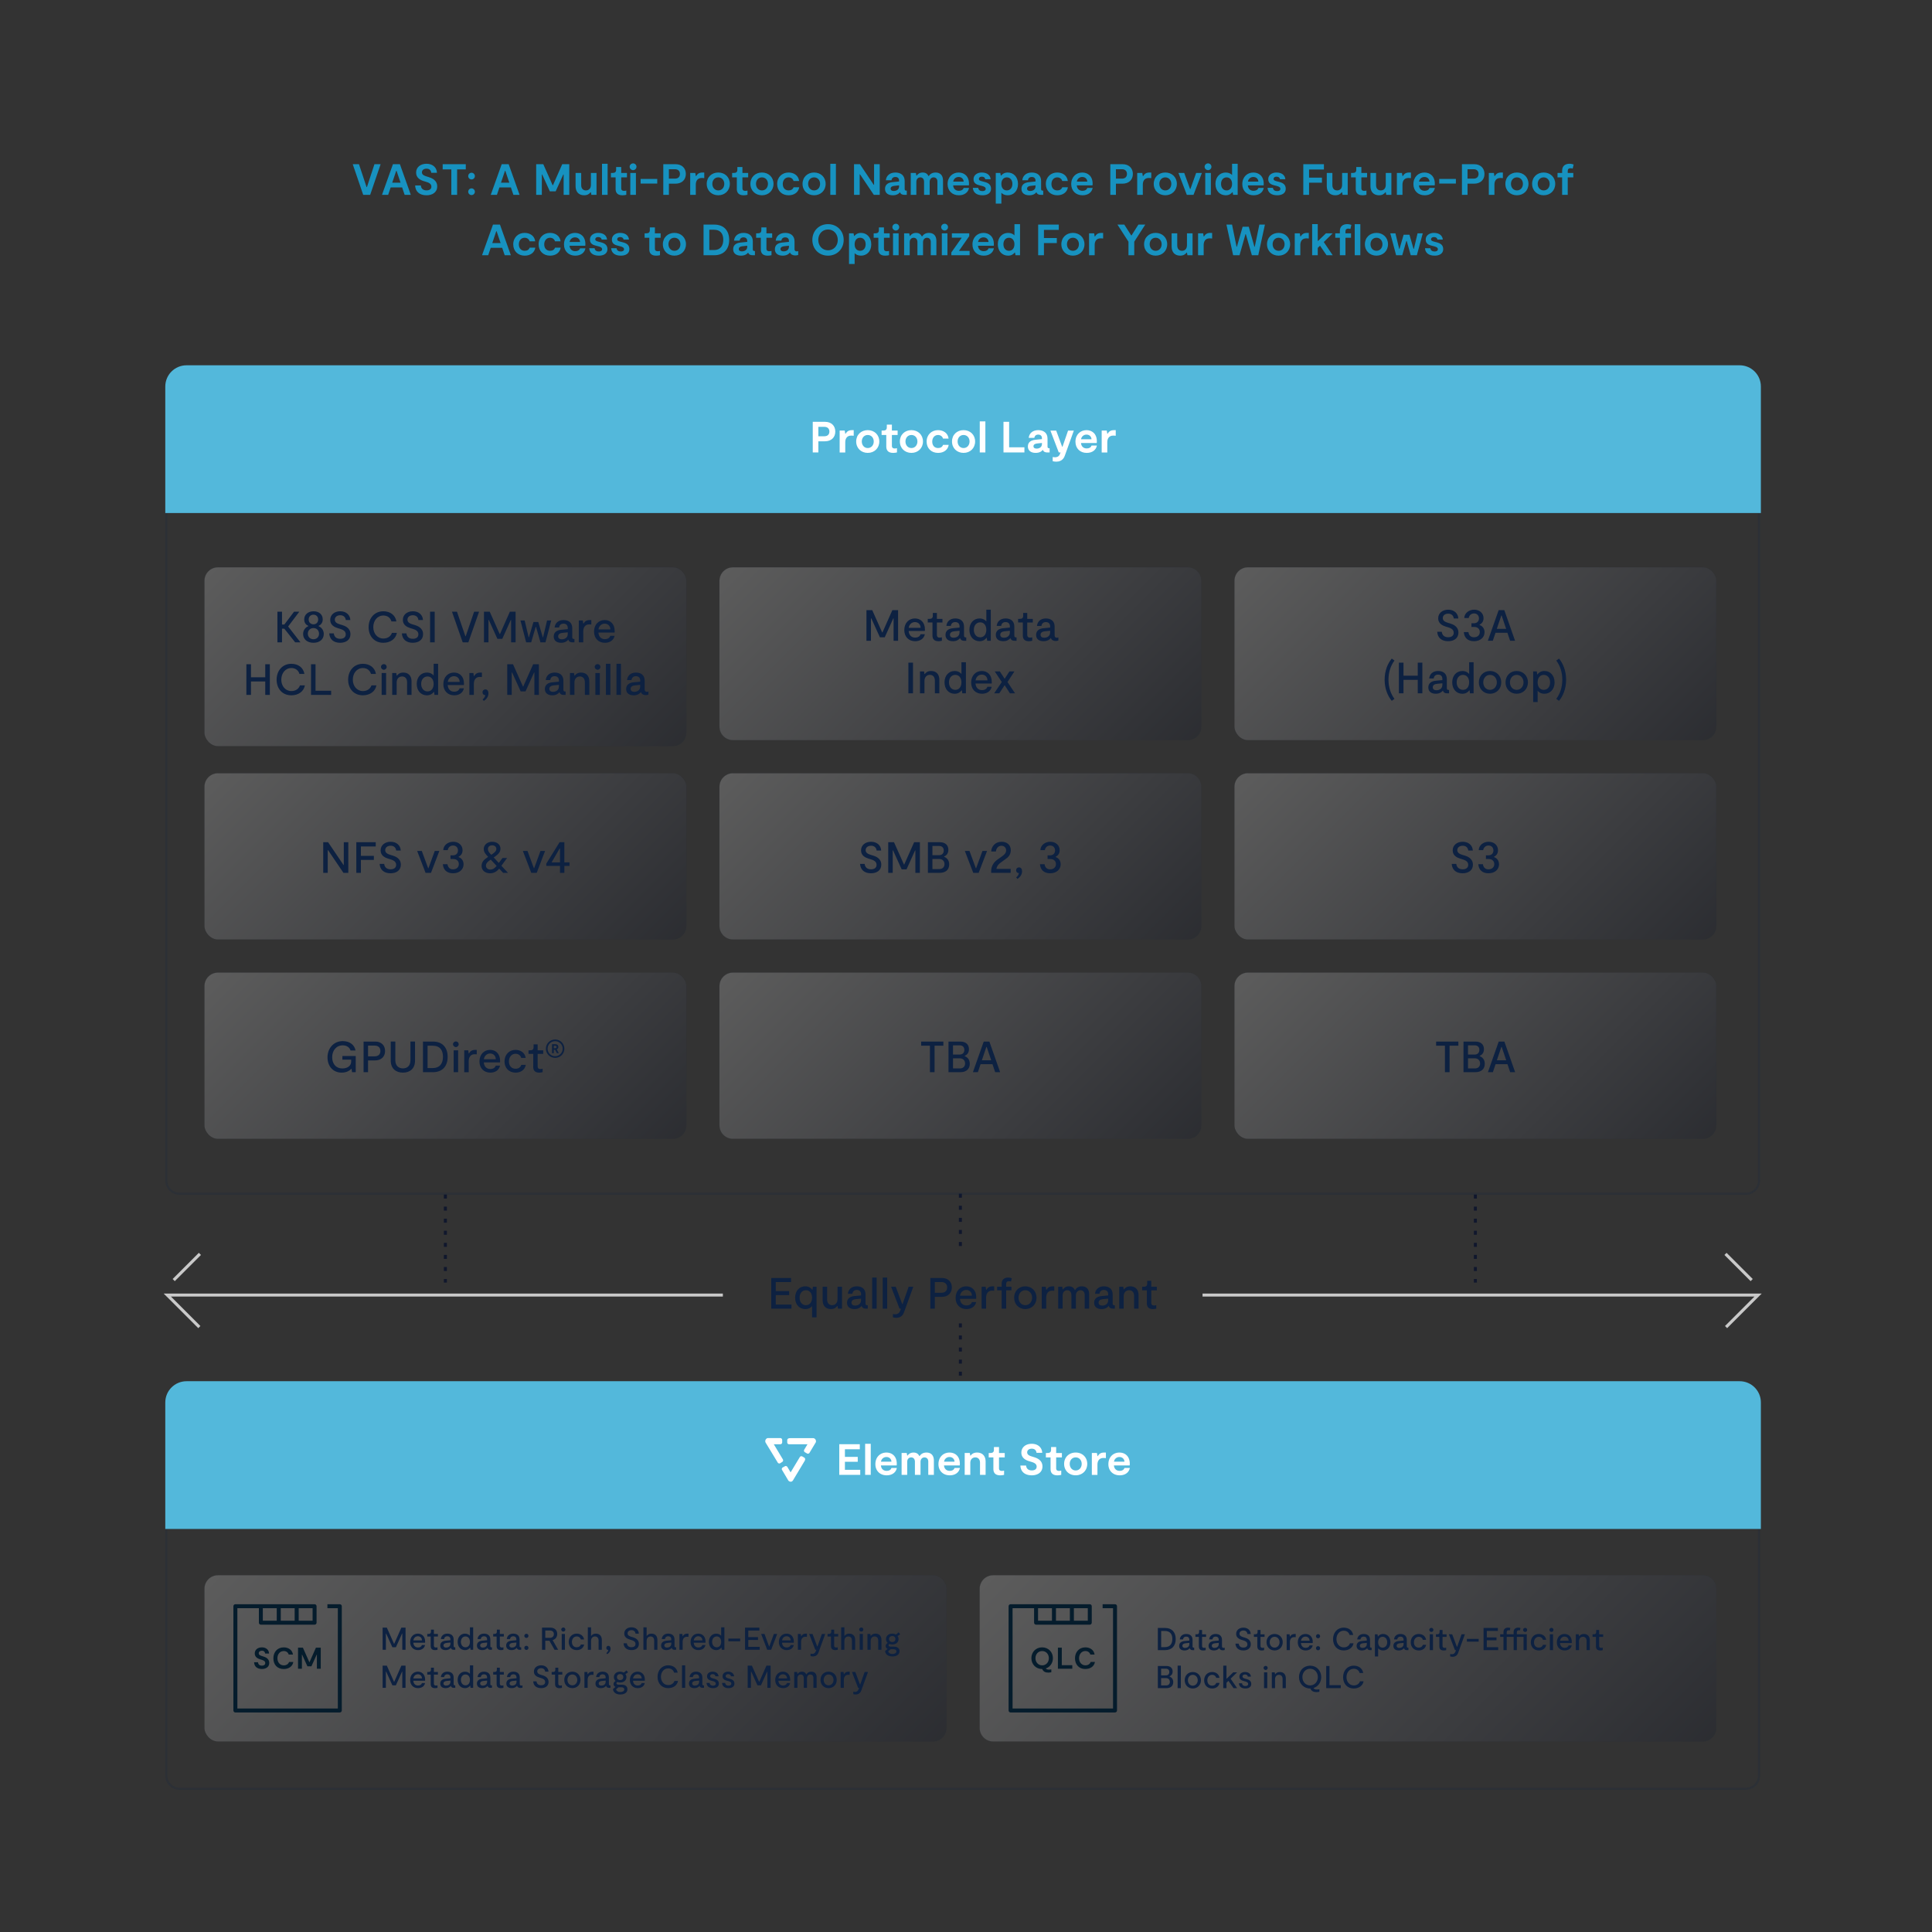
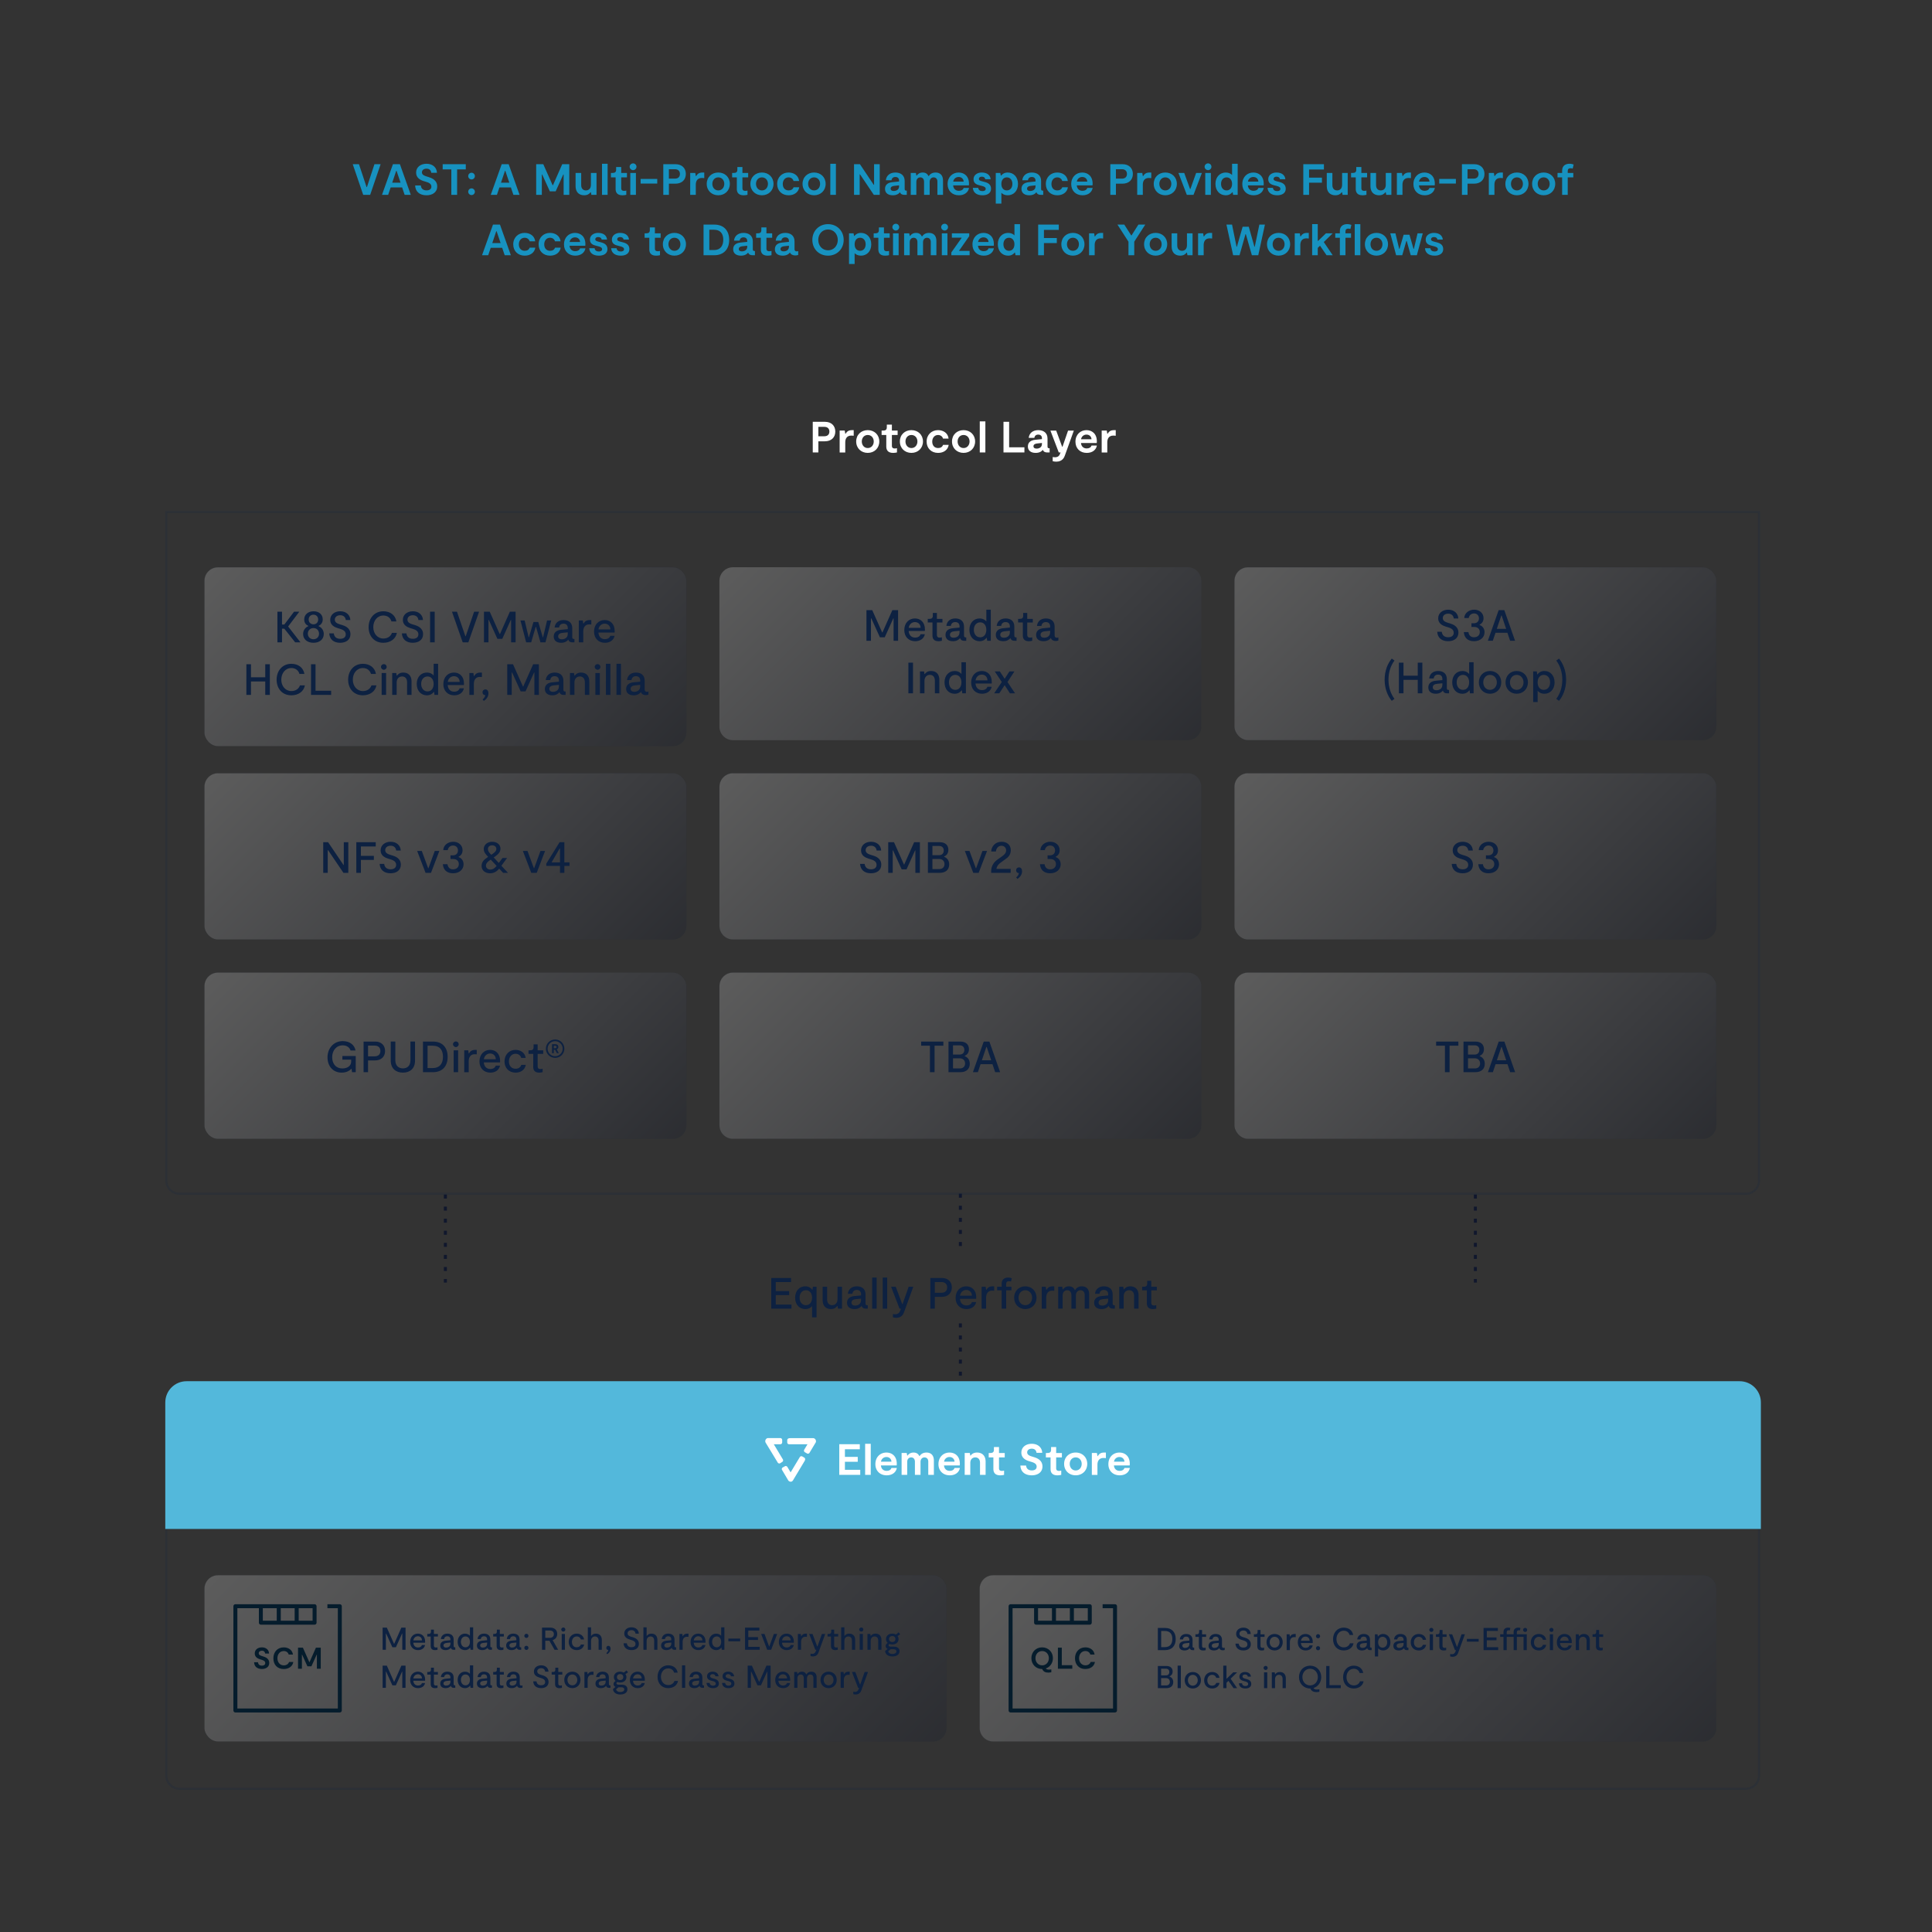
<svg xmlns="http://www.w3.org/2000/svg" xmlns:xlink="http://www.w3.org/1999/xlink" id="Layer_1" viewBox="0 0 1920 1920">
  <rect x="0" y="0" width="1920" height="1920" fill="#333333" stroke="none" />
  <defs>
    <linearGradient id="linear-gradient" x1="793.67" x2="350.15" y1="1869.81" y2="1426.29" gradientUnits="userSpaceOnUse">
      <stop offset="0" stop-color="#10172d" />
      <stop offset="1" stop-color="#fff" />
    </linearGradient>
    <linearGradient xlink:href="#linear-gradient" id="linear-gradient-2" x1="1560.02" x2="1119.19" y1="1868.46" y2="1427.63" />
    <linearGradient xlink:href="#linear-gradient" id="linear-gradient-3" x1="602.85" x2="282.37" y1="812.87" y2="492.4" />
    <linearGradient xlink:href="#linear-gradient" id="linear-gradient-4" x1="599.72" x2="285.5" y1="1008.15" y2="693.93" />
    <linearGradient xlink:href="#linear-gradient" id="linear-gradient-5" x1="1113.16" x2="795.66" y1="808.4" y2="490.9" />
    <linearGradient xlink:href="#linear-gradient" id="linear-gradient-6" x1="1111.52" x2="797.3" y1="1008.15" y2="693.93" />
    <linearGradient xlink:href="#linear-gradient" id="linear-gradient-7" x1="1624.95" x2="1307.46" y1="808.4" y2="490.91" />
    <linearGradient xlink:href="#linear-gradient" id="linear-gradient-8" x1="1623.32" x2="1309.09" y1="1008.15" y2="693.93" />
    <linearGradient xlink:href="#linear-gradient" id="linear-gradient-9" x1="599.72" x2="285.5" y1="1206.26" y2="892.04" />
    <linearGradient xlink:href="#linear-gradient" id="linear-gradient-10" x1="1111.52" x2="797.3" y1="1206.26" y2="892.04" />
    <linearGradient xlink:href="#linear-gradient" id="linear-gradient-11" x1="1623.32" x2="1309.09" y1="1206.26" y2="892.04" />
    <style>.cls-1{stroke:#c9c9c9}.cls-1,.cls-2{fill:none;stroke-miterlimit:10;stroke-width:3px}.cls-3{fill:url(#linear-gradient)}.cls-4{fill:#051c2c}.cls-5{fill:#fff}.cls-6{fill:#1792c0}.cls-7{fill:#0d2141}.cls-8{fill:#53b8db}.cls-9{fill:url(#linear-gradient-8)}.cls-10{fill:url(#linear-gradient-9)}.cls-11{fill:url(#linear-gradient-3)}.cls-12{fill:url(#linear-gradient-4)}.cls-13{fill:url(#linear-gradient-2)}.cls-14{fill:url(#linear-gradient-6)}.cls-15{fill:url(#linear-gradient-7)}.cls-16{fill:url(#linear-gradient-5)}.cls-17{opacity:.2}.cls-2{stroke:#10172d;stroke-dasharray:0 0 4 8}.cls-18{fill:url(#linear-gradient-10)}.cls-19{fill:url(#linear-gradient-11)}</style>
  </defs>
  <path d="M1466.21 1187.1v87.5M442.61 1187.1v87.5M954.41 1186.28v57.49M954.41 1315.15v57.49" class="cls-2" />
  <g class="cls-17">
    <rect width="737.51" height="165.31" x="203.15" y="1565.4" class="cls-3" rx="13.45" ry="13.45" />
    <path d="M927.21 1565.46c7.39 0 13.39 5.99 13.39 13.39v138.41c0 7.39-5.99 13.39-13.39 13.39H216.6c-7.39 0-13.39-5.99-13.39-13.39v-138.41c0-7.39 5.99-13.39 13.39-13.39h710.61m0-.13H216.6c-7.45 0-13.51 6.06-13.51 13.51v138.41c0 7.45 6.06 13.51 13.51 13.51h710.61c7.45 0 13.51-6.06 13.51-13.51v-138.41c0-7.45-6.06-13.51-13.51-13.51Z" class="cls-7" />
  </g>
  <g class="cls-17">
    <path d="M986.99 1565.4h705.22c7.42 0 13.45 6.03 13.45 13.45v138.41c0 7.42-6.03 13.45-13.45 13.45H986.99c-7.42 0-13.45-6.03-13.45-13.45v-138.4c0-7.42 6.03-13.45 13.45-13.45Z" class="cls-13" />
    <path d="M1692.21 1565.46c7.39 0 13.39 5.99 13.39 13.39v138.41c0 7.39-5.99 13.39-13.39 13.39H986.99c-7.39 0-13.39-5.99-13.39-13.39v-138.41c0-7.39 5.99-13.39 13.39-13.39h705.22m0-.13H986.99c-7.45 0-13.51 6.06-13.51 13.51v138.41c0 7.45 6.06 13.51 13.51 13.51h705.22c7.45 0 13.51-6.06 13.51-13.51v-138.41c0-7.45-6.06-13.51-13.51-13.51Z" class="cls-7" />
  </g>
  <g class="cls-17">
    <path d="M1747.15 1519.47v245.16c0 6.6-5.4 12-12 12H178.28c-6.6 0-12-5.4-12-12v-245.16h1580.87m2-2H164.28v247.16c0 7.72 6.28 14 14 14h1556.87c7.72 0 14-6.28 14-14v-247.16Z" class="cls-7" />
  </g>
  <path d="M1749.94 1519.47v-125.72c0-5.83-2.36-11.11-6.18-14.93s-9.1-6.18-14.93-6.18H185.37c-5.83 0-11.11 2.36-14.93 6.18-3.82 3.82-6.18 9.1-6.18 14.93v125.72h1585.68Z" class="cls-8" />
  <path d="M786.57 1296.47v4.05h-20.1v-30.45h19.66v4.05h-15.18v8.96h13.31v3.96h-13.31v9.44h15.62ZM811.47 1278.76v30.45h-4.44v-11.22c-1.13 1.44-3.39 2.96-6.74 2.96-5.7 0-10.09-4.31-10.09-11.27s4.26-11.35 10.09-11.35c3.65 0 5.79 1.87 6.87 3.35h.3l.39-2.91h3.61Zm-4.44 10.92c0-4.48-2.39-7.48-6.09-7.48s-6.31 3-6.31 7.48 2.57 7.4 6.31 7.4 6.09-3 6.09-7.4ZM836.76 1300.51h-4l-.44-2.61h-.3c-1.22 1.65-3 3.04-6.35 3.04-4.83 0-8.13-3.09-8.13-8.7v-13.49h4.44v12.53c0 4 2.18 5.79 4.96 5.79s5.39-1.83 5.39-6.13v-12.18h4.44v21.75ZM862.37 1297.16v3.35h-2c-2.04 0-3.48-.65-4.09-2.7-1.48 1.87-3.87 3.13-7.13 3.13-4.22 0-7.4-2-7.4-6.26s3.13-6.26 7.31-6.66l6.66-.65v-1.09c0-2.78-1.57-4.35-4.26-4.35s-4.05 1.57-4.44 3.83h-4.39c.39-4.31 3.61-7.44 8.83-7.44s8.7 2.7 8.7 8.13v8.92c0 1.22.57 1.78 1.65 1.78h.57Zm-6.66-6.61-5.18.52c-2.57.22-4.35 1.35-4.35 3.44s1.65 2.96 3.61 2.96c2.7 0 5.92-1.39 5.92-5.31v-1.61ZM866.76 1269.63h4.44v30.89h-4.44v-30.89ZM877.24 1269.63h4.44v30.89h-4.44v-30.89ZM887.39 1309.17v-3.35c.78.17 1.65.3 2.31.3 2 0 3.79-.83 4.74-3.13l.96-2.48h-1.44l-8.4-21.75h4.61l6.44 17.18h.35l6.05-17.18h4.61l-9.05 24.88c-.61 1.78-2.17 6-7.92 6-1.35 0-2.39-.26-3.26-.48ZM945.94 1279.37c0 5.74-3.87 9.44-10.01 9.44h-6.92v11.7h-4.44v-30.45h11.57c6 0 9.79 3.79 9.79 9.31Zm-4.66.04c0-3.35-2.22-5.31-5.57-5.31h-6.7v10.66h6.48c3.74 0 5.79-2.09 5.79-5.35ZM970.11 1290.77h-16.1c.22 3.87 2.57 6.57 6.4 6.57 2.74 0 4.74-1.13 5.44-3.35h4.26c-.91 4.35-4.57 6.96-9.7 6.96-6.26 0-10.75-4.39-10.75-11.09 0-7.09 4.65-11.53 10.57-11.53 5.31 0 9.96 3.52 9.96 11.01 0 .44-.04.87-.09 1.44Zm-16.05-3.13h11.83c-.04-3.35-2.31-5.7-5.66-5.7s-5.74 2.52-6.18 5.7ZM975.56 1278.76h4l.43 3.04h.3c1.17-2.04 2.7-3.48 6.31-3.48h1.39v4.44c-.7-.09-1.39-.13-2.13-.13-4.13 0-5.87 3.18-5.87 6.92v10.96h-4.44v-21.75ZM999.9 1278.76h5.26v3.57h-5.26v18.18h-4.44v-18.18h-4.52v-3.57h4.52v-3.13c0-3.96 2.57-6 6.39-6 1.61 0 2.78.35 3.65.7l-.78 3.26c-.7-.26-1.52-.35-2.09-.35-1.83 0-2.74.96-2.74 2.74v2.78ZM1007.83 1289.64c0-6.61 4.7-11.31 11.09-11.31s11.18 4.74 11.18 11.31-4.79 11.31-11.18 11.31-11.09-4.79-11.09-11.31Zm17.88 0c0-4.09-2.74-7.44-6.79-7.44s-6.7 3.35-6.7 7.44 2.65 7.44 6.7 7.44 6.79-3.39 6.79-7.44ZM1035.3 1278.76h4l.43 3.04h.3c1.17-2.04 2.7-3.48 6.31-3.48h1.39v4.44c-.7-.09-1.39-.13-2.13-.13-4.13 0-5.87 3.18-5.87 6.92v10.96h-4.44v-21.75ZM1051.65 1278.76h4l.43 2.57h.3c1.13-1.61 2.92-3 5.92-3 3.52 0 5.13 2.09 5.83 3.7h.3c1.09-1.83 3-3.7 6.74-3.7 4.26 0 7.22 2.57 7.22 7.74v14.44h-4.44v-13.57c0-3.26-1.91-4.74-4.18-4.74-2.7 0-4.57 2.09-4.57 5.22v13.09h-4.44v-13.36c0-3.31-1.87-4.96-4.18-4.96-2.17 0-4.52 1.61-4.52 5.13v13.18h-4.44v-21.75ZM1107.96 1297.16v3.35h-2c-2.04 0-3.48-.65-4.09-2.7-1.48 1.87-3.87 3.13-7.13 3.13-4.22 0-7.4-2-7.4-6.26s3.13-6.26 7.31-6.66l6.66-.65v-1.09c0-2.78-1.57-4.35-4.26-4.35s-4.05 1.57-4.44 3.83h-4.39c.39-4.31 3.61-7.44 8.83-7.44s8.7 2.7 8.7 8.13v8.92c0 1.22.57 1.78 1.65 1.78h.57Zm-6.66-6.61-5.18.52c-2.57.22-4.35 1.35-4.35 3.44s1.65 2.96 3.61 2.96c2.7 0 5.92-1.39 5.92-5.31v-1.61ZM1112.3 1278.76h4l.43 2.61h.3c1.22-1.65 3-3.04 6.35-3.04 4.83 0 8.13 3.09 8.13 8.7v13.49h-4.44v-12.53c0-4-2.17-5.79-4.96-5.79s-5.39 1.83-5.39 6.13v12.18h-4.44v-21.75ZM1139.74 1295.25v-12.92h-4.7v-3.57h1.52c2.57 0 3.52-.91 3.52-3.26v-2.65h4.05v5.92h5.53v3.57h-5.53v12.31c0 1.44.52 2.74 2.83 2.74.7 0 1.48-.13 2.13-.35v3.44c-.83.22-1.96.48-3.39.48-5.09 0-5.96-3.22-5.96-5.7Z" class="cls-7" />
  <path d="M854.9 1460.71v5h-20.84v-30.45h20.4v5h-14.79v7.57h12.75v4.87h-12.75v8h15.23ZM859.76 1434.83h5.57v30.89h-5.57v-30.89ZM891.26 1458.84c-.87 4.48-4.61 7.31-10.14 7.31-6.48 0-11.18-4.39-11.18-11.09 0-7.18 4.96-11.53 10.96-11.53 5.35 0 10.31 3.39 10.31 11.18 0 .52-.04 1-.09 1.61h-15.66c.22 3.13 2.26 5.39 5.66 5.39 2.44 0 4.18-1 4.79-2.87h5.35Zm-15.75-6.26h10.4c-.13-2.7-2.13-4.61-5-4.61s-5 2-5.39 4.61ZM896 1443.96h5.09l.48 2.57h.35c1.17-1.61 3-3 5.96-3 3.44 0 4.96 1.87 5.7 3.44h.35c1.17-1.7 3.09-3.44 6.79-3.44 4.48 0 7.35 2.7 7.35 7.96v14.23h-5.57v-13.18c0-2.78-1.65-4.18-3.74-4.18-2.35 0-3.96 1.74-3.96 4.48v12.88h-5.57v-13.01c0-2.87-1.61-4.35-3.7-4.35s-3.96 1.44-3.96 4.44v12.92H896v-21.75ZM953.95 1458.84c-.87 4.48-4.61 7.31-10.14 7.31-6.48 0-11.18-4.39-11.18-11.09 0-7.18 4.96-11.53 10.96-11.53 5.35 0 10.31 3.39 10.31 11.18 0 .52-.04 1-.09 1.61h-15.66c.22 3.13 2.26 5.39 5.66 5.39 2.44 0 4.18-1 4.79-2.87h5.35Zm-15.75-6.26h10.4c-.13-2.7-2.13-4.61-5-4.61s-5 2-5.39 4.61ZM958.69 1443.96h5.09l.48 2.57h.35c1.31-1.7 3.13-3 6.4-3 5.18 0 8.48 3.31 8.48 9v13.18h-5.57v-12.05c0-3.57-2.04-5.31-4.65-5.31s-5 1.7-5 5.57v11.79h-5.57v-21.75ZM987.22 1459.8v-11.44h-4.65v-4.39h1.48c2.65 0 3.7-.96 3.7-3.31v-2.61h5.05v5.92h5.7v4.39h-5.7v10.7c0 1.22.3 2.7 2.92 2.7.65 0 1.48-.13 2.13-.3v4.22c-.96.22-2.26.48-3.83.48-6.09 0-6.79-3.96-6.79-6.35ZM1025.41 1466.15c-7.26 0-11.14-3.92-11.35-9.74h5.66c.26 3.04 2.22 4.87 5.7 4.87 2.61 0 4.79-1.09 4.79-3.74 0-3.09-3-4.09-5.79-4.92l-1.74-.52c-3.74-1.13-7.66-3.44-7.66-8.48 0-5.44 4.44-8.79 10.31-8.79 6.26 0 10.22 3.78 10.4 8.96h-5.66c-.26-2.39-1.78-4.09-4.7-4.09-2.7 0-4.57 1.44-4.57 3.65 0 2.61 2.65 3.48 5.22 4.26l1.52.48c2.87.87 8.44 2.91 8.44 9.27 0 5.96-4.96 8.79-10.57 8.79ZM1044.03 1459.8v-11.44h-4.65v-4.39h1.48c2.65 0 3.7-.96 3.7-3.31v-2.61h5.05v5.92h5.7v4.39h-5.7v10.7c0 1.22.3 2.7 2.92 2.7.65 0 1.48-.13 2.13-.3v4.22c-.96.22-2.26.48-3.83.48-6.09 0-6.79-3.96-6.79-6.35ZM1057.52 1454.79c0-6.7 4.96-11.27 11.49-11.27s11.48 4.61 11.48 11.27-4.92 11.35-11.48 11.35-11.49-4.65-11.49-11.35Zm17.45 0c0-3.61-2.39-6.44-5.96-6.44s-5.92 2.83-5.92 6.44 2.35 6.53 5.92 6.53 5.96-2.87 5.96-6.53ZM1085.06 1443.96h5.05l.52 3.09h.35c1.35-2.17 2.83-3.52 6.48-3.52h1.57v5.57c-.78-.13-1.57-.17-2.35-.17-4.79 0-6.05 3.52-6.05 6.66v10.14h-5.57v-21.75ZM1122.82 1458.84c-.87 4.48-4.61 7.31-10.14 7.31-6.48 0-11.18-4.39-11.18-11.09 0-7.18 4.96-11.53 10.96-11.53 5.35 0 10.31 3.39 10.31 11.18 0 .52-.04 1-.09 1.61h-15.66c.22 3.13 2.26 5.39 5.66 5.39 2.44 0 4.18-1 4.79-2.87h5.35Zm-15.75-6.26h10.4c-.13-2.7-2.13-4.61-5-4.61s-5 2-5.39 4.61ZM775.48 1454.08c-.88.56-2.03.3-2.57-.59L761 1433.88c-.99-1.57-.45-3.93 1.74-4.71.07-.03.14-.04.22-.04h12.49c1.03 0 1.88.93 1.88 1.97v2.3c0 1.04-.83 1.88-1.86 1.88H769l8.98 14.96c.55.88.28 2.04-.58 2.59l-1.91 1.24ZM784.17 1435.29a1.84 1.84 0 0 1-1.83-1.84v-2.04c-.01-1.59 1.26-2.19 2.84-2.19l22.74-.02c1.84-.01 3.39 1.68 2.88 3.97a.95.95 0 0 1-.09.21l-6.25 10.42c-.54.86-1.67 1.13-2.52.58l-2.1-1.2a1.863 1.863 0 0 1-.57-2.55l3.2-5.33h-18.3ZM794.85 1448.04c.52-.86 1.64-1.14 2.52-.62l1.75 1.04c1.37.81 1.23 2.21.43 3.56l-11.45 19.09c-.94 1.58-2.85 1.97-4.56.37a.594.594 0 0 1-.13-.18l-6.26-10.55c-.47-.91-.09-1.99.81-2.45l2.11-1.18c.91-.46 2.01-.09 2.48.81l3.16 5.29 9.13-15.17Z" class="cls-5" />
  <path d="M403.04 1639.55h-3.25v-16.13h-.22l-6.14 13.61h-3.5l-6.18-13.61h-.25v16.13h-3.25v-22.06h4.16l7.15 16.04h.22l7.12-16.04h4.13v22.06ZM422.42 1632.49h-11.66c.16 2.8 1.86 4.76 4.63 4.76 1.99 0 3.43-.82 3.94-2.43h3.09c-.66 3.15-3.31 5.04-7.03 5.04-4.54 0-7.78-3.18-7.78-8.03 0-5.14 3.37-8.35 7.66-8.35 3.84 0 7.22 2.55 7.22 7.97 0 .32-.03.63-.06 1.04Zm-11.63-2.27h8.57c-.03-2.43-1.67-4.13-4.1-4.13s-4.16 1.83-4.47 4.13ZM428.02 1635.73v-9.36h-3.4v-2.58h1.1c1.86 0 2.55-.66 2.55-2.36v-1.92h2.93v4.29h4v2.58h-4v8.92c0 1.04.38 1.99 2.05 1.99.5 0 1.07-.09 1.54-.25v2.49c-.6.16-1.42.35-2.46.35-3.69 0-4.32-2.33-4.32-4.13ZM452.45 1637.12v2.43H451c-1.48 0-2.52-.47-2.96-1.95-1.07 1.35-2.8 2.27-5.17 2.27-3.06 0-5.36-1.45-5.36-4.54s2.27-4.54 5.29-4.82l4.82-.47v-.79c0-2.02-1.13-3.15-3.09-3.15s-2.93 1.13-3.21 2.77h-3.18c.28-3.12 2.62-5.39 6.4-5.39s6.3 1.95 6.3 5.89v6.46c0 .88.41 1.29 1.2 1.29h.41Zm-4.82-4.79-3.75.38c-1.86.16-3.15.98-3.15 2.49s1.2 2.14 2.62 2.14c1.95 0 4.29-1.01 4.29-3.84v-1.17ZM470.23 1617.18v22.37h-2.62l-.28-2.11h-.22c-.79 1.07-2.33 2.43-4.98 2.43-4.22 0-7.31-3.25-7.31-8.22s3.18-8.16 7.31-8.16c2.43 0 4.06 1.1 4.88 2.14v-8.44h3.21Zm-3.21 14.46c0-3.18-1.73-5.36-4.41-5.36s-4.57 2.17-4.57 5.36 1.86 5.42 4.57 5.42 4.41-2.17 4.41-5.42ZM488.9 1637.12v2.43h-1.45c-1.48 0-2.52-.47-2.96-1.95-1.07 1.35-2.8 2.27-5.17 2.27-3.06 0-5.36-1.45-5.36-4.54s2.27-4.54 5.29-4.82l4.82-.47v-.79c0-2.02-1.13-3.15-3.09-3.15s-2.93 1.13-3.21 2.77h-3.18c.28-3.12 2.62-5.39 6.4-5.39s6.3 1.95 6.3 5.89v6.46c0 .88.41 1.29 1.2 1.29h.41Zm-4.82-4.79-3.75.38c-1.86.16-3.15.98-3.15 2.49s1.2 2.14 2.62 2.14c1.95 0 4.29-1.01 4.29-3.84v-1.17ZM493.53 1635.73v-9.36h-3.4v-2.58h1.1c1.86 0 2.55-.66 2.55-2.36v-1.92h2.93v4.29h4v2.58h-4v8.92c0 1.04.38 1.99 2.05 1.99.5 0 1.07-.09 1.54-.25v2.49c-.6.16-1.42.35-2.46.35-3.69 0-4.32-2.33-4.32-4.13ZM517.96 1637.12v2.43h-1.45c-1.48 0-2.52-.47-2.96-1.95-1.07 1.35-2.8 2.27-5.17 2.27-3.06 0-5.36-1.45-5.36-4.54s2.27-4.54 5.29-4.82l4.82-.47v-.79c0-2.02-1.13-3.15-3.09-3.15s-2.93 1.13-3.21 2.77h-3.18c.28-3.12 2.62-5.39 6.4-5.39s6.3 1.95 6.3 5.89v6.46c0 .88.41 1.29 1.2 1.29h.41Zm-4.82-4.79-3.75.38c-1.86.16-3.15.98-3.15 2.49s1.2 2.14 2.62 2.14c1.95 0 4.29-1.01 4.29-3.84v-1.17ZM521.06 1625.71c0-1.17.95-2.08 2.08-2.08s2.05.91 2.05 2.08c0 1.1-.91 2.05-2.05 2.05s-2.08-.95-2.08-2.05Zm0 11.94c0-1.17.95-2.08 2.08-2.08s2.05.91 2.05 2.08c0 1.1-.91 2.05-2.05 2.05s-2.08-.95-2.08-2.05ZM551.11 1639.55l-5.1-9.01h-4.1v9.01h-3.25v-22.06h8.16c4.29 0 6.93 2.52 6.93 6.33 0 3.12-1.76 5.26-4.57 6.11l5.51 9.61h-3.59Zm-9.2-11.88h4.47c2.58 0 4.06-1.51 4.06-3.69 0-2.3-1.54-3.62-4.06-3.62h-4.47v7.31ZM557.75 1619.41c0-1.13.95-2.02 2.08-2.02s2.02.88 2.02 2.02-.91 2.05-2.02 2.05-2.08-.95-2.08-2.05Zm.47 4.38h3.21v15.75h-3.21v-15.75ZM565.18 1631.76c0-4.85 3.37-8.29 7.94-8.29 3.56 0 6.77 1.99 7.31 5.8h-3.21c-.38-1.64-1.89-2.99-4.1-2.99-2.77 0-4.76 2.33-4.76 5.48s1.83 5.29 4.79 5.29c2.17 0 3.53-1.07 4.13-2.77h3.21c-.57 3.4-3.44 5.58-7.34 5.58-4.85 0-7.97-3.47-7.97-8.1ZM598.09 1629.78v9.77h-3.21v-9.07c0-2.9-1.58-4.19-3.59-4.19s-3.91 1.32-3.91 4.44v8.82h-3.21v-22.37h3.21v8.51h.22c.88-1.2 2.17-2.21 4.6-2.21 3.5 0 5.89 2.24 5.89 6.3ZM606.8 1638.38c0 2.74-1.83 4.57-3.34 5.51l-.88-1.07c1.01-.85 1.86-1.95 1.92-3.12-.95.09-1.95-.63-1.95-1.99s.91-2.11 2.08-2.11c1.39 0 2.17 1.2 2.17 2.77ZM627.59 1639.86c-4.88 0-7.66-2.58-7.91-6.77h3.28c.28 2.49 1.89 3.91 4.63 3.91 2.17 0 3.97-.95 3.97-3.21 0-2.62-2.4-3.43-4.44-4.06l-1.2-.35c-2.49-.79-5.55-2.24-5.55-5.99s3.12-6.21 7.22-6.21c4.32 0 7.12 2.68 7.28 6.33h-3.28c-.22-1.95-1.51-3.47-4-3.47-2.3 0-3.91 1.29-3.91 3.18 0 2.27 2.3 2.96 4.19 3.56l1.04.28c1.99.63 6.02 2.05 6.02 6.62 0 4.19-3.4 6.18-7.34 6.18ZM653.33 1629.78v9.77h-3.21v-9.07c0-2.9-1.58-4.19-3.59-4.19s-3.91 1.32-3.91 4.44v8.82h-3.21v-22.37h3.21v8.51h.22c.88-1.2 2.17-2.21 4.6-2.21 3.5 0 5.89 2.24 5.89 6.3ZM671.94 1637.12v2.43h-1.45c-1.48 0-2.52-.47-2.96-1.95-1.07 1.35-2.8 2.27-5.17 2.27-3.06 0-5.36-1.45-5.36-4.54s2.27-4.54 5.29-4.82l4.82-.47v-.79c0-2.02-1.13-3.15-3.09-3.15s-2.93 1.13-3.21 2.77h-3.18c.28-3.12 2.62-5.39 6.4-5.39s6.3 1.95 6.3 5.89v6.46c0 .88.41 1.29 1.2 1.29h.41Zm-4.82-4.79-3.75.38c-1.86.16-3.15.98-3.15 2.49s1.2 2.14 2.62 2.14c1.95 0 4.29-1.01 4.29-3.84v-1.17ZM675.19 1623.79h2.9l.31 2.21h.22c.85-1.48 1.95-2.52 4.57-2.52h1.01v3.21c-.5-.06-1.01-.09-1.54-.09-2.99 0-4.25 2.3-4.25 5.01v7.94h-3.21v-15.75ZM701.08 1632.49h-11.66c.16 2.8 1.86 4.76 4.63 4.76 1.99 0 3.43-.82 3.94-2.43h3.09c-.66 3.15-3.31 5.04-7.03 5.04-4.54 0-7.78-3.18-7.78-8.03 0-5.14 3.37-8.35 7.66-8.35 3.84 0 7.22 2.55 7.22 7.97 0 .32-.03.63-.06 1.04Zm-11.63-2.27h8.57c-.03-2.43-1.67-4.13-4.1-4.13s-4.16 1.83-4.47 4.13ZM719.9 1617.18v22.37h-2.62l-.28-2.11h-.22c-.79 1.07-2.33 2.43-4.98 2.43-4.22 0-7.31-3.25-7.31-8.22s3.18-8.16 7.31-8.16c2.43 0 4.07 1.1 4.88 2.14v-8.44h3.21Zm-3.21 14.46c0-3.18-1.73-5.36-4.41-5.36s-4.57 2.17-4.57 5.36 1.86 5.42 4.57 5.42 4.41-2.17 4.41-5.42ZM735.57 1628.39v2.71h-11.72v-2.71h11.72ZM754.97 1636.62v2.93h-14.56v-22.06h14.24v2.93h-11v6.49h9.64v2.87h-9.64v6.84h11.31ZM756.41 1623.79h3.34l4.57 12.42h.22l4.54-12.42h3.31l-6.02 15.75h-3.91l-6.05-15.75ZM788.84 1632.49h-11.66c.16 2.8 1.86 4.76 4.63 4.76 1.99 0 3.43-.82 3.94-2.43h3.09c-.66 3.15-3.31 5.04-7.03 5.04-4.54 0-7.78-3.18-7.78-8.03 0-5.14 3.37-8.35 7.66-8.35 3.84 0 7.22 2.55 7.22 7.97 0 .32-.03.63-.06 1.04Zm-11.63-2.27h8.57c-.03-2.43-1.67-4.13-4.1-4.13s-4.16 1.83-4.47 4.13ZM792.9 1623.79h2.9l.32 2.21h.22c.85-1.48 1.95-2.52 4.57-2.52h1.01v3.21c-.5-.06-1.01-.09-1.54-.09-2.99 0-4.25 2.3-4.25 5.01v7.94h-3.21v-15.75ZM805.48 1645.82v-2.43c.57.13 1.2.22 1.67.22 1.45 0 2.74-.6 3.43-2.27l.69-1.8h-1.04l-6.08-15.75h3.34l4.66 12.45h.25l4.38-12.45h3.34l-6.55 18.02c-.44 1.29-1.58 4.35-5.73 4.35-.98 0-1.73-.19-2.36-.35ZM825.8 1635.73v-9.36h-3.4v-2.58h1.1c1.86 0 2.55-.66 2.55-2.36v-1.92h2.93v4.29h4v2.58h-4v8.92c0 1.04.38 1.99 2.05 1.99.5 0 1.07-.09 1.54-.25v2.49c-.6.16-1.42.35-2.46.35-3.69 0-4.32-2.33-4.32-4.13ZM849.87 1629.78v9.77h-3.21v-9.07c0-2.9-1.58-4.19-3.59-4.19s-3.91 1.32-3.91 4.44v8.82h-3.21v-22.37h3.21v8.51h.22c.88-1.2 2.17-2.21 4.6-2.21 3.5 0 5.89 2.24 5.89 6.3ZM853.87 1619.41c0-1.13.94-2.02 2.08-2.02s2.02.88 2.02 2.02-.91 2.05-2.02 2.05-2.08-.95-2.08-2.05Zm.47 4.38h3.21v15.75h-3.21v-15.75ZM862.06 1623.79h2.9l.32 1.89h.22c.88-1.2 2.17-2.21 4.6-2.21 3.5 0 5.89 2.24 5.89 6.3v9.77h-3.21v-9.07c0-2.9-1.58-4.19-3.59-4.19s-3.91 1.32-3.91 4.44v8.82h-3.21v-15.75ZM891.95 1625.87c.66.85 1.01 1.89 1.01 3.02 0 3.34-2.71 5.36-6.21 5.36-1.04 0-1.99-.16-2.8-.47-.6.31-.91.72-.91 1.29 0 .91.91 1.35 2.21 1.35h3.12c3.59 0 5.58 1.73 5.58 4.51 0 3.34-2.87 5.23-7.06 5.23-4.79 0-7.03-2.46-7.31-5.36l2.52-2.17c-1.2-.5-1.95-1.54-1.95-2.9s.95-2.4 2.05-2.99c-1.07-.91-1.7-2.24-1.7-3.84 0-3.09 2.4-5.42 6.14-5.42 1.39 0 2.62.31 3.62.91.98-.5 1.99-1.39 2.62-2.21l1.7 1.83c-.5.6-1.51 1.32-2.62 1.86Zm-3.97 13.11h-2.87l-2.43 2.05c.38 1.35 1.54 2.68 4.19 2.68 2.11 0 3.97-.82 3.97-2.62 0-1.64-1.58-2.11-2.87-2.11Zm1.89-10.08c0-1.8-1.2-3.02-3.12-3.02s-3.21 1.23-3.21 3.02c0 1.67 1.26 2.93 3.21 2.93s3.12-1.26 3.12-2.93ZM403.04 1677.35h-3.25v-16.13h-.22l-6.14 13.61h-3.5l-6.18-13.61h-.25v16.13h-3.25v-22.06h4.16l7.15 16.04h.22l7.12-16.04h4.13v22.06ZM422.42 1670.29h-11.66c.16 2.8 1.86 4.76 4.63 4.76 1.99 0 3.43-.82 3.94-2.43h3.09c-.66 3.15-3.31 5.04-7.03 5.04-4.54 0-7.78-3.18-7.78-8.03 0-5.14 3.37-8.35 7.66-8.35 3.84 0 7.22 2.55 7.22 7.97 0 .32-.03.63-.06 1.04Zm-11.63-2.27h8.57c-.03-2.43-1.67-4.13-4.1-4.13s-4.16 1.83-4.47 4.13ZM428.02 1673.54v-9.36h-3.4v-2.58h1.1c1.86 0 2.55-.66 2.55-2.36v-1.92h2.93v4.29h4v2.58h-4v8.92c0 1.04.38 1.99 2.05 1.99.5 0 1.07-.09 1.54-.25v2.49c-.6.16-1.42.35-2.46.35-3.69 0-4.32-2.33-4.32-4.13ZM452.45 1674.92v2.43H451c-1.48 0-2.52-.47-2.96-1.95-1.07 1.35-2.8 2.27-5.17 2.27-3.06 0-5.36-1.45-5.36-4.54s2.27-4.54 5.29-4.82l4.82-.47v-.79c0-2.02-1.13-3.15-3.09-3.15s-2.93 1.13-3.21 2.77h-3.18c.28-3.12 2.62-5.39 6.4-5.39s6.3 1.95 6.3 5.89v6.46c0 .88.41 1.29 1.2 1.29h.41Zm-4.82-4.79-3.75.38c-1.86.16-3.15.98-3.15 2.49s1.2 2.14 2.62 2.14c1.95 0 4.29-1.01 4.29-3.84v-1.17ZM470.23 1654.98v22.37h-2.62l-.28-2.11h-.22c-.79 1.07-2.33 2.43-4.98 2.43-4.22 0-7.31-3.25-7.31-8.22s3.18-8.16 7.31-8.16c2.43 0 4.06 1.1 4.88 2.14v-8.44h3.21Zm-3.21 14.46c0-3.18-1.73-5.36-4.41-5.36s-4.57 2.17-4.57 5.36 1.86 5.42 4.57 5.42 4.41-2.17 4.41-5.42ZM488.9 1674.92v2.43h-1.45c-1.48 0-2.52-.47-2.96-1.95-1.07 1.35-2.8 2.27-5.17 2.27-3.06 0-5.36-1.45-5.36-4.54s2.27-4.54 5.29-4.82l4.82-.47v-.79c0-2.02-1.13-3.15-3.09-3.15s-2.93 1.13-3.21 2.77h-3.18c.28-3.12 2.62-5.39 6.4-5.39s6.3 1.95 6.3 5.89v6.46c0 .88.41 1.29 1.2 1.29h.41Zm-4.82-4.79-3.75.38c-1.86.16-3.15.98-3.15 2.49s1.2 2.14 2.62 2.14c1.95 0 4.29-1.01 4.29-3.84v-1.17ZM493.53 1673.54v-9.36h-3.4v-2.58h1.1c1.86 0 2.55-.66 2.55-2.36v-1.92h2.93v4.29h4v2.58h-4v8.92c0 1.04.38 1.99 2.05 1.99.5 0 1.07-.09 1.54-.25v2.49c-.6.16-1.42.35-2.46.35-3.69 0-4.32-2.33-4.32-4.13ZM519.23 1674.89v2.27c-.54.19-1.07.35-1.92.35-1.61 0-2.99-.66-3.5-2.21-1.07 1.45-2.87 2.36-5.26 2.36-3.06 0-5.36-1.45-5.36-4.54s2.27-4.54 5.29-4.82l4.82-.47v-.79c0-2.02-1.13-3.15-3.09-3.15s-2.93 1.13-3.21 2.77h-3.18c.28-3.12 2.62-5.39 6.4-5.39s6.3 1.95 6.3 5.89v6.24c0 1.26.6 1.73 1.58 1.73.38 0 .76-.09 1.13-.25Zm-5.92-4.76-3.75.38c-1.86.16-3.15.98-3.15 2.49s1.2 2.14 2.62 2.14c1.95 0 4.29-1.01 4.29-3.84v-1.17ZM537.81 1677.66c-4.88 0-7.66-2.58-7.91-6.77h3.28c.28 2.49 1.89 3.91 4.63 3.91 2.17 0 3.97-.95 3.97-3.21 0-2.62-2.4-3.43-4.44-4.06l-1.2-.35c-2.49-.79-5.55-2.24-5.55-5.99s3.12-6.21 7.22-6.21c4.32 0 7.12 2.68 7.28 6.33h-3.28c-.22-1.95-1.51-3.47-4-3.47-2.3 0-3.91 1.29-3.91 3.18 0 2.27 2.3 2.96 4.19 3.56l1.04.28c1.99.63 6.02 2.05 6.02 6.62 0 4.19-3.4 6.18-7.34 6.18ZM551.64 1673.54v-9.36h-3.4v-2.58h1.1c1.86 0 2.55-.66 2.55-2.36v-1.92h2.93v4.29h4v2.58h-4v8.92c0 1.04.38 1.99 2.05 1.99.5 0 1.07-.09 1.54-.25v2.49c-.6.16-1.42.35-2.46.35-3.69 0-4.32-2.33-4.32-4.13ZM560.76 1669.47c0-4.79 3.4-8.19 8.04-8.19s8.1 3.43 8.1 8.19-3.47 8.19-8.1 8.19-8.04-3.47-8.04-8.19Zm12.95 0c0-2.96-1.99-5.39-4.92-5.39s-4.85 2.43-4.85 5.39 1.92 5.39 4.85 5.39 4.92-2.46 4.92-5.39ZM580.78 1661.59h2.9l.31 2.21h.22c.85-1.48 1.95-2.52 4.57-2.52h1.01v3.21c-.5-.06-1.01-.09-1.54-.09-2.99 0-4.25 2.3-4.25 5.01v7.94h-3.21v-15.75ZM606.72 1674.92v2.43h-1.45c-1.48 0-2.52-.47-2.96-1.95-1.07 1.35-2.8 2.27-5.17 2.27-3.06 0-5.36-1.45-5.36-4.54s2.27-4.54 5.29-4.82l4.82-.47v-.79c0-2.02-1.13-3.15-3.09-3.15s-2.93 1.13-3.21 2.77h-3.18c.28-3.12 2.62-5.39 6.4-5.39s6.3 1.95 6.3 5.89v6.46c0 .88.41 1.29 1.2 1.29h.41Zm-4.82-4.79-3.75.38c-1.86.16-3.15.98-3.15 2.49s1.2 2.14 2.62 2.14c1.95 0 4.29-1.01 4.29-3.84v-1.17ZM621.52 1663.67c.66.85 1.01 1.89 1.01 3.02 0 3.34-2.71 5.36-6.21 5.36-1.04 0-1.99-.16-2.8-.47-.6.31-.91.72-.91 1.29 0 .91.91 1.35 2.21 1.35h3.12c3.59 0 5.58 1.73 5.58 4.51 0 3.34-2.87 5.23-7.06 5.23-4.79 0-7.03-2.46-7.31-5.36l2.52-2.17c-1.2-.5-1.95-1.54-1.95-2.9s.95-2.4 2.05-2.99c-1.07-.91-1.7-2.24-1.7-3.84 0-3.09 2.39-5.42 6.14-5.42 1.39 0 2.62.31 3.62.91.98-.5 1.99-1.39 2.62-2.21l1.7 1.83c-.5.6-1.51 1.32-2.62 1.86Zm-3.97 13.11h-2.87l-2.43 2.05c.38 1.35 1.54 2.68 4.19 2.68 2.11 0 3.97-.82 3.97-2.62 0-1.64-1.58-2.11-2.87-2.11Zm1.89-10.08c0-1.8-1.2-3.02-3.12-3.02s-3.21 1.23-3.21 3.02c0 1.67 1.26 2.93 3.21 2.93s3.12-1.26 3.12-2.93ZM640.77 1670.29h-11.66c.16 2.8 1.86 4.76 4.63 4.76 1.98 0 3.43-.82 3.94-2.43h3.09c-.66 3.15-3.31 5.04-7.03 5.04-4.54 0-7.78-3.18-7.78-8.03 0-5.14 3.37-8.35 7.66-8.35 3.84 0 7.22 2.55 7.22 7.97 0 .32-.03.63-.06 1.04Zm-11.63-2.27h8.57c-.03-2.43-1.67-4.13-4.1-4.13s-4.16 1.83-4.47 4.13ZM664.08 1677.66c-6.49 0-10.62-4.73-10.62-11.25s4.25-11.44 10.62-11.44c4.82 0 8.6 2.65 9.39 7.31h-3.56c-.72-2.55-2.8-4.25-5.8-4.25-4.41 0-7.28 3.75-7.28 8.38s3.02 8.19 7.25 8.19c3.15 0 5.39-1.67 6.18-4.1h3.56c-.79 4.41-4.76 7.15-9.74 7.15ZM677.75 1654.98h3.21v22.37h-3.21v-22.37ZM699.61 1674.92v2.43h-1.45c-1.48 0-2.52-.47-2.96-1.95-1.07 1.35-2.8 2.27-5.17 2.27-3.06 0-5.36-1.45-5.36-4.54s2.27-4.54 5.29-4.82l4.82-.47v-.79c0-2.02-1.13-3.15-3.09-3.15s-2.93 1.13-3.21 2.77h-3.18c.28-3.12 2.62-5.39 6.4-5.39s6.3 1.95 6.3 5.89v6.46c0 .88.41 1.29 1.2 1.29h.41Zm-4.82-4.79-3.75.38c-1.86.16-3.15.98-3.15 2.49s1.2 2.14 2.62 2.14c1.95 0 4.29-1.01 4.29-3.84v-1.17ZM702.17 1672.47h3.09c.19 2.02 1.61 2.74 3.34 2.74 1.45 0 2.74-.57 2.74-1.99 0-1.58-1.45-2.17-3.09-2.62l-1.23-.31c-1.95-.54-4.38-1.39-4.38-4.41s2.58-4.6 5.54-4.6c3.97 0 5.77 2.27 5.92 4.6h-3.09c-.16-1.26-1.17-2.14-2.8-2.14-1.39 0-2.49.69-2.49 1.98 0 1.39 1.29 1.8 2.84 2.24l1.2.31c2.43.66 4.66 1.86 4.66 4.85 0 3.15-2.65 4.54-5.8 4.54-4.19 0-6.3-2.11-6.46-5.2ZM717.6 1672.47h3.09c.19 2.02 1.61 2.74 3.34 2.74 1.45 0 2.74-.57 2.74-1.99 0-1.58-1.45-2.17-3.09-2.62l-1.23-.31c-1.95-.54-4.38-1.39-4.38-4.41s2.58-4.6 5.54-4.6c3.97 0 5.77 2.27 5.92 4.6h-3.09c-.16-1.26-1.17-2.14-2.8-2.14-1.39 0-2.49.69-2.49 1.98 0 1.39 1.29 1.8 2.84 2.24l1.2.31c2.43.66 4.66 1.86 4.66 4.85 0 3.15-2.65 4.54-5.8 4.54-4.19 0-6.3-2.11-6.46-5.2ZM765.84 1677.35h-3.25v-16.13h-.22l-6.14 13.61h-3.5l-6.18-13.61h-.25v16.13h-3.25v-22.06h4.16l7.15 16.04h.22l7.12-16.04h4.13v22.06ZM785.22 1670.29h-11.66c.16 2.8 1.86 4.76 4.63 4.76 1.98 0 3.43-.82 3.94-2.43h3.09c-.66 3.15-3.31 5.04-7.03 5.04-4.54 0-7.78-3.18-7.78-8.03 0-5.14 3.37-8.35 7.66-8.35 3.84 0 7.22 2.55 7.22 7.97 0 .32-.03.63-.06 1.04Zm-11.63-2.27h8.57c-.03-2.43-1.67-4.13-4.1-4.13s-4.16 1.83-4.47 4.13ZM789.28 1661.59h2.9l.31 1.86h.22c.82-1.17 2.11-2.17 4.29-2.17 2.55 0 3.72 1.51 4.22 2.68h.22c.79-1.32 2.17-2.68 4.88-2.68 3.09 0 5.23 1.86 5.23 5.61v10.46h-3.21v-9.83c0-2.36-1.39-3.43-3.03-3.43-1.95 0-3.31 1.51-3.31 3.78v9.48h-3.21v-9.67c0-2.39-1.36-3.59-3.03-3.59-1.58 0-3.28 1.17-3.28 3.72v9.55h-3.21v-15.75ZM815.4 1669.47c0-4.79 3.4-8.19 8.04-8.19s8.1 3.43 8.1 8.19-3.47 8.19-8.1 8.19-8.04-3.47-8.04-8.19Zm12.95 0c0-2.96-1.99-5.39-4.92-5.39s-4.85 2.43-4.85 5.39 1.92 5.39 4.85 5.39 4.92-2.46 4.92-5.39ZM835.41 1661.59h2.9l.31 2.21h.22c.85-1.48 1.95-2.52 4.57-2.52h1.01v3.21c-.5-.06-1.01-.09-1.54-.09-2.99 0-4.25 2.3-4.25 5.01v7.94h-3.21v-15.75ZM847.99 1683.62v-2.43c.57.13 1.2.22 1.67.22 1.45 0 2.74-.6 3.43-2.27l.69-1.8h-1.04l-6.08-15.75H850l4.66 12.45h.25l4.38-12.45h3.34l-6.55 18.02c-.44 1.29-1.58 4.35-5.74 4.35-.98 0-1.73-.19-2.36-.35ZM1168.42 1628.86c0 6.52-3.62 11.03-10.62 11.03h-7.15v-22.06h7.15c6.9 0 10.62 4.35 10.62 11.03Zm-3.37-.09c0-4.57-2.08-7.94-7.4-7.94h-3.69v16.07h3.69c5.29 0 7.4-3.5 7.4-8.13ZM1186.77 1637.47v2.43h-1.45c-1.48 0-2.52-.47-2.96-1.95-1.07 1.35-2.8 2.27-5.17 2.27-3.06 0-5.36-1.45-5.36-4.54s2.27-4.54 5.29-4.82l4.82-.47v-.79c0-2.02-1.13-3.15-3.09-3.15s-2.93 1.13-3.21 2.77h-3.18c.28-3.12 2.62-5.39 6.4-5.39s6.3 1.95 6.3 5.89v6.46c0 .88.41 1.29 1.2 1.29h.41Zm-4.82-4.79-3.75.38c-1.86.16-3.15.98-3.15 2.49s1.2 2.14 2.62 2.14c1.95 0 4.29-1.01 4.29-3.84v-1.17ZM1191.41 1636.08v-9.36h-3.4v-2.58h1.1c1.86 0 2.55-.66 2.55-2.36v-1.92h2.93v4.29h4v2.58h-4v8.92c0 1.04.38 1.99 2.05 1.99.5 0 1.07-.09 1.54-.25v2.49c-.6.16-1.42.35-2.46.35-3.69 0-4.32-2.33-4.32-4.13ZM1217.1 1637.43v2.27c-.54.19-1.07.35-1.92.35-1.61 0-2.99-.66-3.5-2.21-1.07 1.45-2.87 2.36-5.26 2.36-3.06 0-5.36-1.45-5.36-4.54s2.27-4.54 5.29-4.82l4.82-.47v-.79c0-2.02-1.13-3.15-3.09-3.15s-2.93 1.13-3.21 2.77h-3.18c.28-3.12 2.62-5.39 6.4-5.39s6.3 1.95 6.3 5.89v6.24c0 1.26.6 1.73 1.58 1.73.38 0 .76-.09 1.13-.25Zm-5.92-4.76-3.75.38c-1.86.16-3.15.98-3.15 2.49s1.2 2.14 2.62 2.14c1.95 0 4.29-1.01 4.29-3.84v-1.17ZM1235.69 1640.21c-4.88 0-7.66-2.58-7.91-6.77h3.28c.28 2.49 1.89 3.91 4.63 3.91 2.17 0 3.97-.95 3.97-3.21 0-2.62-2.39-3.43-4.44-4.06l-1.2-.35c-2.49-.79-5.55-2.24-5.55-5.99s3.12-6.21 7.22-6.21c4.32 0 7.12 2.68 7.28 6.33h-3.28c-.22-1.95-1.51-3.47-4-3.47-2.3 0-3.91 1.29-3.91 3.18 0 2.27 2.3 2.96 4.19 3.56l1.04.28c1.99.63 6.02 2.05 6.02 6.62 0 4.19-3.4 6.18-7.34 6.18ZM1249.51 1636.08v-9.36h-3.4v-2.58h1.1c1.86 0 2.55-.66 2.55-2.36v-1.92h2.93v4.29h4v2.58h-4v8.92c0 1.04.38 1.99 2.05 1.99.5 0 1.07-.09 1.54-.25v2.49c-.6.16-1.42.35-2.46.35-3.69 0-4.32-2.33-4.32-4.13ZM1258.64 1632.01c0-4.79 3.4-8.19 8.03-8.19s8.1 3.43 8.1 8.19-3.47 8.19-8.1 8.19-8.03-3.47-8.03-8.19Zm12.95 0c0-2.96-1.98-5.39-4.92-5.39s-4.85 2.43-4.85 5.39 1.92 5.39 4.85 5.39 4.92-2.46 4.92-5.39ZM1278.65 1624.14h2.9l.32 2.21h.22c.85-1.48 1.95-2.52 4.57-2.52h1.01v3.21c-.5-.06-1.01-.09-1.54-.09-2.99 0-4.25 2.3-4.25 5.01v7.94h-3.21v-15.75ZM1304.54 1632.83h-11.66c.16 2.8 1.86 4.76 4.63 4.76 1.98 0 3.43-.82 3.94-2.43h3.09c-.66 3.15-3.31 5.04-7.03 5.04-4.54 0-7.78-3.18-7.78-8.03 0-5.14 3.37-8.35 7.66-8.35 3.84 0 7.22 2.55 7.22 7.97 0 .32-.03.63-.06 1.04Zm-11.63-2.27h8.57c-.03-2.43-1.67-4.13-4.1-4.13s-4.16 1.83-4.47 4.13ZM1307.79 1626.06c0-1.17.95-2.08 2.08-2.08s2.05.91 2.05 2.08c0 1.1-.91 2.05-2.05 2.05s-2.08-.95-2.08-2.05Zm0 11.94c0-1.17.95-2.08 2.08-2.08s2.05.91 2.05 2.08c0 1.1-.91 2.05-2.05 2.05s-2.08-.95-2.08-2.05ZM1335.39 1640.21c-6.49 0-10.62-4.73-10.62-11.25s4.25-11.44 10.62-11.44c4.82 0 8.6 2.65 9.39 7.31h-3.56c-.73-2.55-2.8-4.25-5.8-4.25-4.41 0-7.28 3.75-7.28 8.38s3.03 8.19 7.25 8.19c3.15 0 5.39-1.67 6.18-4.1h3.56c-.79 4.41-4.76 7.15-9.74 7.15ZM1363.12 1637.47v2.43h-1.45c-1.48 0-2.52-.47-2.96-1.95-1.07 1.35-2.8 2.27-5.17 2.27-3.06 0-5.36-1.45-5.36-4.54s2.27-4.54 5.29-4.82l4.82-.47v-.79c0-2.02-1.13-3.15-3.09-3.15s-2.93 1.13-3.21 2.77h-3.18c.28-3.12 2.62-5.39 6.4-5.39s6.3 1.95 6.3 5.89v6.46c0 .88.41 1.29 1.2 1.29h.41Zm-4.82-4.79-3.75.38c-1.86.16-3.15.98-3.15 2.49s1.2 2.14 2.62 2.14c1.95 0 4.29-1.01 4.29-3.84v-1.17ZM1381.78 1632.05c0 5.04-3.18 8.16-7.31 8.16-2.43 0-4.06-1.1-4.88-2.14v8.13h-3.21v-22.06h2.62l.28 2.11h.22c.79-1.07 2.33-2.43 4.98-2.43 4.22 0 7.31 3.25 7.31 8.22Zm-3.21 0c0-3.25-1.86-5.42-4.57-5.42s-4.41 2.17-4.41 5.42 1.73 5.36 4.41 5.36 4.57-2.17 4.57-5.36ZM1399.67 1637.47v2.43h-1.45c-1.48 0-2.52-.47-2.96-1.95-1.07 1.35-2.8 2.27-5.17 2.27-3.06 0-5.36-1.45-5.36-4.54s2.27-4.54 5.29-4.82l4.82-.47v-.79c0-2.02-1.13-3.15-3.09-3.15s-2.93 1.13-3.21 2.77h-3.18c.28-3.12 2.62-5.39 6.4-5.39s6.3 1.95 6.3 5.89v6.46c0 .88.41 1.29 1.2 1.29h.41Zm-4.82-4.79-3.75.38c-1.86.16-3.15.98-3.15 2.49s1.2 2.14 2.62 2.14c1.95 0 4.29-1.01 4.29-3.84v-1.17ZM1401.96 1632.11c0-4.85 3.37-8.29 7.94-8.29 3.56 0 6.77 1.99 7.31 5.8H1414c-.38-1.64-1.89-2.99-4.1-2.99-2.77 0-4.76 2.33-4.76 5.48s1.83 5.29 4.79 5.29c2.17 0 3.53-1.07 4.13-2.77h3.21c-.57 3.4-3.44 5.58-7.34 5.58-4.85 0-7.97-3.47-7.97-8.1ZM1420.4 1619.76c0-1.13.95-2.02 2.08-2.02s2.02.88 2.02 2.02-.91 2.05-2.02 2.05-2.08-.95-2.08-2.05Zm.47 4.38h3.21v15.75h-3.21v-15.75ZM1430.41 1636.08v-9.36h-3.4v-2.58h1.1c1.86 0 2.55-.66 2.55-2.36v-1.92h2.93v4.29h4v2.58h-4v8.92c0 1.04.38 1.99 2.05 1.99.5 0 1.07-.09 1.54-.25v2.49c-.6.16-1.42.35-2.46.35-3.69 0-4.32-2.33-4.32-4.13ZM1441.18 1646.16v-2.43c.57.13 1.2.22 1.67.22 1.45 0 2.74-.6 3.43-2.27l.69-1.8h-1.04l-6.08-15.75h3.34l4.66 12.45h.25l4.38-12.45h3.34l-6.55 18.02c-.44 1.29-1.58 4.35-5.73 4.35-.98 0-1.73-.19-2.36-.35ZM1469.49 1628.74v2.71h-11.72v-2.71h11.72ZM1488.89 1636.96v2.93h-14.56v-22.06h14.24v2.93h-11v6.49h9.64v2.87h-9.64v6.84h11.31ZM1517.3 1639.89h-3.21v-13.17h-6.65v13.17h-3.21v-13.17h-6.87v13.17h-3.21v-13.17h-3.28v-2.58h3.28v-2.27c0-2.87 1.86-4.35 4.63-4.35.91 0 1.61.16 2.14.35l-.47 2.46c-.41-.16-.79-.19-1.07-.19-1.36 0-2.02.69-2.02 1.98v2.02h6.87v-2.27c0-2.87 1.86-4.35 4.63-4.35.91 0 1.58.16 2.14.35l-.47 2.46c-.41-.16-.82-.19-1.1-.19-1.32 0-1.98.69-1.98 1.98v2.02h9.86v15.75Zm-3.69-20.13c0-1.13.98-2.02 2.08-2.02s2.02.88 2.02 2.02-.88 2.05-2.02 2.05-2.08-.95-2.08-2.05ZM1521.3 1632.11c0-4.85 3.37-8.29 7.94-8.29 3.56 0 6.78 1.99 7.31 5.8h-3.21c-.38-1.64-1.89-2.99-4.1-2.99-2.77 0-4.76 2.33-4.76 5.48s1.83 5.29 4.79 5.29c2.17 0 3.53-1.07 4.13-2.77h3.21c-.57 3.4-3.43 5.58-7.34 5.58-4.85 0-7.97-3.47-7.97-8.1ZM1539.74 1619.76c0-1.13.94-2.02 2.08-2.02s2.02.88 2.02 2.02-.91 2.05-2.02 2.05-2.08-.95-2.08-2.05Zm.47 4.38h3.21v15.75h-3.21v-15.75ZM1561.98 1632.83h-11.66c.16 2.8 1.86 4.76 4.63 4.76 1.98 0 3.43-.82 3.94-2.43h3.09c-.66 3.15-3.31 5.04-7.03 5.04-4.54 0-7.78-3.18-7.78-8.03 0-5.14 3.37-8.35 7.66-8.35 3.84 0 7.22 2.55 7.22 7.97 0 .32-.03.63-.06 1.04Zm-11.63-2.27h8.57c-.03-2.43-1.67-4.13-4.1-4.13s-4.16 1.83-4.47 4.13ZM1566.04 1624.14h2.9l.31 1.89h.22c.88-1.2 2.17-2.21 4.6-2.21 3.5 0 5.89 2.24 5.89 6.3v9.77h-3.21v-9.07c0-2.9-1.58-4.19-3.59-4.19s-3.91 1.32-3.91 4.44v8.82h-3.21v-15.75ZM1586.04 1636.08v-9.36h-3.4v-2.58h1.1c1.86 0 2.55-.66 2.55-2.36v-1.92h2.93v4.29h4v2.58h-4v8.92c0 1.04.38 1.99 2.05 1.99.5 0 1.07-.09 1.54-.25v2.49c-.6.16-1.42.35-2.46.35-3.69 0-4.32-2.33-4.32-4.13ZM1165.96 1671.64c0 3.84-2.58 6.05-6.87 6.05h-8.44v-22.06h8.41c4.25 0 6.3 2.24 6.3 5.48 0 2.77-1.48 4.1-3.09 4.85v.16c1.7.63 3.69 2.17 3.69 5.51Zm-12.07-6.65h4.73c2.24 0 3.43-1.35 3.43-3.4s-1.32-3.25-3.34-3.25h-4.82v6.65Zm8.7 6.43c0-2.14-1.45-3.72-3.78-3.72h-4.92v7.28h4.92c2.39 0 3.78-1.45 3.78-3.56ZM1170.31 1655.32h3.21v22.37h-3.21v-22.37ZM1177.34 1669.82c0-4.79 3.4-8.19 8.04-8.19s8.1 3.43 8.1 8.19-3.47 8.19-8.1 8.19-8.04-3.47-8.04-8.19Zm12.95 0c0-2.96-1.98-5.39-4.91-5.39s-4.85 2.43-4.85 5.39 1.92 5.39 4.85 5.39 4.91-2.46 4.91-5.39ZM1196.66 1669.91c0-4.85 3.37-8.29 7.94-8.29 3.56 0 6.77 1.99 7.31 5.8h-3.21c-.38-1.64-1.89-2.99-4.1-2.99-2.77 0-4.76 2.33-4.76 5.48s1.83 5.29 4.79 5.29c2.17 0 3.53-1.07 4.13-2.77h3.21c-.57 3.4-3.44 5.58-7.34 5.58-4.85 0-7.97-3.47-7.97-8.1ZM1222.99 1668.27l6.46 9.42h-3.56l-5.07-7.28-1.95 1.92v5.36h-3.21v-22.37h3.21v12.92h.22l6.49-6.3h3.88l-6.46 6.33ZM1231.24 1672.81h3.09c.19 2.02 1.61 2.74 3.34 2.74 1.45 0 2.74-.57 2.74-1.99 0-1.58-1.45-2.17-3.09-2.62l-1.23-.31c-1.95-.54-4.38-1.39-4.38-4.41s2.58-4.6 5.54-4.6c3.97 0 5.77 2.27 5.92 4.6h-3.09c-.16-1.26-1.17-2.14-2.8-2.14-1.39 0-2.49.69-2.49 1.98 0 1.39 1.29 1.8 2.84 2.24l1.2.31c2.43.66 4.66 1.86 4.66 4.85 0 3.15-2.65 4.54-5.8 4.54-4.19 0-6.3-2.11-6.46-5.2ZM1255.71 1657.56c0-1.13.95-2.02 2.08-2.02s2.02.88 2.02 2.02-.91 2.05-2.02 2.05-2.08-.95-2.08-2.05Zm.47 4.38h3.21v15.75h-3.21v-15.75ZM1263.91 1661.94h2.9l.32 1.89h.22c.88-1.2 2.17-2.21 4.6-2.21 3.5 0 5.89 2.24 5.89 6.3v9.77h-3.21v-9.07c0-2.9-1.58-4.19-3.59-4.19s-3.91 1.32-3.91 4.44v8.82h-3.21v-15.75ZM1308.8 1679.05c.72 0 1.67-.13 2.39-.25v2.49c-.91.19-1.98.31-3.03.31-2.87 0-4.88-1.04-5.92-3.59h-.25c-6.33 0-11.06-4.85-11.06-11.34s4.7-11.34 11.06-11.34 11.03 4.88 11.03 11.34c0 5.23-3.12 9.48-7.72 10.87.66 1.04 1.8 1.51 3.5 1.51Zm-6.81-4.1c4.41 0 7.66-3.59 7.66-8.29s-3.28-8.29-7.66-8.29-7.69 3.59-7.69 8.29 3.28 8.29 7.69 8.29ZM1332.47 1674.7v2.99h-14.49v-22.06h3.25v19.06h11.25ZM1345.37 1678.01c-6.49 0-10.62-4.73-10.62-11.25s4.25-11.44 10.62-11.44c4.82 0 8.6 2.65 9.39 7.31h-3.56c-.72-2.55-2.8-4.25-5.8-4.25-4.41 0-7.28 3.75-7.28 8.38s3.02 8.19 7.25 8.19c3.15 0 5.39-1.67 6.18-4.1h3.56c-.79 4.41-4.76 7.15-9.74 7.15Z" class="cls-7" />
  <path d="M263.61 1652.73c0-2.12-2.06-2.81-3.98-3.38l-1.2-.36c-2.57-.78-5.26-2.36-5.26-5.83 0-3.74 3.05-6.04 7.08-6.04 4.3 0 7.02 2.6 7.14 6.15h-3.88c-.18-1.64-1.23-2.81-3.23-2.81-1.85 0-3.14.99-3.14 2.51 0 1.79 1.82 2.39 3.59 2.93l1.05.33c1.97.6 5.8 2 5.8 6.36 0 4.09-3.4 6.04-7.26 6.04-4.99 0-7.65-2.69-7.8-6.69h3.88c.18 2.09 1.52 3.35 3.91 3.35 1.79 0 3.29-.75 3.29-2.57Zm18.35-11.95c2.54 0 4.3 1.34 4.96 3.5h4.24c-.72-4.63-4.48-7.14-9.2-7.14-6.15 0-10.28 4.51-10.28 10.85s3.88 10.67 10.28 10.67c4.84 0 8.85-2.54 9.53-7.02h-4.24c-.66 2.03-2.57 3.38-5.29 3.38-3.56 0-6.25-2.81-6.25-7.02s2.51-7.2 6.25-7.2Zm36.81 17.57v-20.92h-4.81l-6.34 14.34h-.24l-6.36-14.34h-4.84v20.92h3.85v-13.9h.24l5.23 11.5h3.98l5.2-11.5h.24v13.9h3.85Zm20.9-62.12v103.63c0 1.09-.88 1.97-1.97 1.97H233.92c-1.09 0-1.97-.88-1.97-1.97v-103.63c0-1.09.88-1.97 1.97-1.97h78.71c1.09 0 1.97.88 1.97 1.97v16.39c0 1.09-.88 1.97-1.97 1.97h-53.38c-1.09 0-1.97-.88-1.97-1.97v-14.41H235.9v99.69h99.84v-99.69h-10.36v-3.95h12.33c1.09 0 1.97.88 1.97 1.97Zm-64.65 14.41v-12.44H261.2v12.44h13.82Zm17.81 0v-12.44h-13.82v12.44h13.82Zm4 0h13.82v-12.44h-13.82v12.44ZM1042.52 1659.25c.69 0 1.52-.09 2.27-.21v2.84c-.93.18-2 .33-3.08.33-2.9 0-4.93-.99-5.98-3.56h-.06c-6.15 0-10.7-4.6-10.7-10.76s4.51-10.76 10.7-10.76 10.7 4.63 10.7 10.76c0 4.81-2.81 8.76-7.05 10.19.6.81 1.58 1.17 3.2 1.17Zm-6.81-4.24c3.82 0 6.63-3.05 6.63-7.11s-2.84-7.11-6.66-7.11-6.66 3.05-6.66 7.11 2.84 7.11 6.69 7.11Zm29.92-.18v3.53h-14.28v-20.92h3.85v17.39h10.43Zm12.97 3.82c-6.39 0-10.28-4.51-10.28-10.67s4.12-10.85 10.28-10.85c4.72 0 8.48 2.51 9.2 7.14h-4.24c-.66-2.15-2.42-3.5-4.96-3.5-3.74 0-6.25 3.14-6.25 7.2s2.69 7.02 6.25 7.02c2.72 0 4.63-1.34 5.29-3.38h4.24c-.69 4.48-4.69 7.02-9.53 7.02Zm29.5-64.39h-12.33v3.95h10.36v99.69h-99.84v-99.69h21.37v14.41c0 1.09.88 1.97 1.97 1.97h53.38c1.09 0 1.97-.88 1.97-1.97v-16.39c0-1.09-.88-1.97-1.97-1.97h-78.7c-1.09 0-1.97.88-1.97 1.97v103.63c0 1.09.88 1.97 1.97 1.97h103.79c1.09 0 1.97-.88 1.97-1.97v-103.63c0-1.09-.88-1.97-1.97-1.97Zm-76.5 16.38v-12.44h13.82v12.44h-13.82Zm17.81 0v-12.44h13.82v12.44h-13.82Zm17.81-12.44h13.82v12.44h-13.82v-12.44Z" class="cls-4" />
  <g class="cls-17">
    <path d="M1747.15 509.85v663.45c0 6.6-5.4 12-12 12H178.28c-6.6 0-12-5.4-12-12V509.85h1580.87m2-2H164.28v665.45c0 7.72 6.28 14 14 14h1556.87c7.72 0 14-6.28 14-14V507.85Z" class="cls-7" />
  </g>
-   <path d="M1749.94 509.85V384.13c0-5.83-2.36-11.11-6.18-14.93s-9.1-6.18-14.93-6.18H185.37c-5.83 0-11.11 2.36-14.93 6.18-3.82 3.82-6.18 9.1-6.18 14.93v125.72h1585.68Z" class="cls-8" />
  <path d="M830.11 428.86c0 5.87-4 9.7-10.35 9.7h-6.48v11.09h-5.57V419.2h12.22c6.26 0 10.18 3.96 10.18 9.66Zm-5.87 0c0-2.83-1.83-4.66-4.92-4.66h-6.05v9.35h5.92c3.35 0 5.05-1.87 5.05-4.7ZM834.44 427.9h5.05l.52 3.09h.35c1.35-2.17 2.83-3.52 6.48-3.52h1.57v5.57c-.78-.13-1.57-.17-2.35-.17-4.79 0-6.05 3.52-6.05 6.66v10.14h-5.57v-21.75ZM850.87 438.73c0-6.7 4.96-11.27 11.49-11.27s11.48 4.61 11.48 11.27-4.92 11.35-11.48 11.35-11.49-4.65-11.49-11.35Zm17.45 0c0-3.61-2.39-6.44-5.96-6.44s-5.92 2.83-5.92 6.44 2.35 6.53 5.92 6.53 5.96-2.87 5.96-6.53ZM880.78 443.73v-11.44h-4.65v-4.39h1.48c2.65 0 3.7-.96 3.7-3.31v-2.61h5.05v5.92h5.7v4.39h-5.7v10.7c0 1.22.3 2.7 2.92 2.7.65 0 1.48-.13 2.13-.3v4.22c-.96.22-2.26.48-3.83.48-6.09 0-6.79-3.96-6.79-6.35ZM894.27 438.73c0-6.7 4.96-11.27 11.49-11.27s11.48 4.61 11.48 11.27-4.92 11.35-11.48 11.35-11.49-4.65-11.49-11.35Zm17.45 0c0-3.61-2.39-6.44-5.96-6.44s-5.92 2.83-5.92 6.44 2.35 6.53 5.92 6.53 5.96-2.87 5.96-6.53ZM920.87 438.86c0-6.83 4.96-11.4 11.31-11.4 5.05 0 9.83 2.7 10.53 8.4h-5.57c-.48-2-2.35-3.57-4.96-3.57-3.31 0-5.74 2.7-5.74 6.57s2.26 6.4 5.83 6.4c2.52 0 4.22-1.13 4.92-3.13h5.61c-.74 4.87-4.87 7.96-10.53 7.96-6.79 0-11.4-4.65-11.4-11.22ZM946.09 438.73c0-6.7 4.96-11.27 11.49-11.27s11.48 4.61 11.48 11.27-4.92 11.35-11.48 11.35-11.49-4.65-11.49-11.35Zm17.45 0c0-3.61-2.39-6.44-5.96-6.44s-5.92 2.83-5.92 6.44 2.35 6.53 5.92 6.53 5.96-2.87 5.96-6.53ZM973.68 418.76h5.57v30.89h-5.57v-30.89ZM1018.05 444.52v5.13h-20.79V419.2h5.61v25.32h15.18ZM1043.11 445.47v4.18h-2.35c-2.04 0-3.65-.61-4.39-2.61-1.48 1.87-3.74 3.04-7.18 3.04-4.44 0-7.7-2.09-7.7-6.39s3.18-6.22 7.18-6.61l6.79-.7v-.91c0-2.39-1.52-3.57-3.65-3.57-2.35 0-3.57 1.3-3.92 3.26h-5.57c.44-4.52 3.92-7.7 9.48-7.7 5.09 0 9.22 2.57 9.22 8.4v7.96c0 1.13.52 1.65 1.57 1.65h.52Zm-7.66-5.26-4.87.52c-2 .22-3.52 1.04-3.52 2.74s1.35 2.35 3.09 2.35c2.35 0 5.31-1.13 5.31-4.57v-1.04ZM1046.15 458.31v-4.13c.83.17 1.61.26 2.26.26 2.04 0 3.92-.74 4.79-2.91l.74-1.87h-1.74l-8.31-21.75h5.74l5.92 16.05h.35l5.53-16.05h5.74l-8.79 24.45c-.65 1.91-2.35 6.44-8.7 6.44-1.44 0-2.52-.22-3.52-.48ZM1090.09 442.78c-.87 4.48-4.61 7.31-10.14 7.31-6.48 0-11.18-4.39-11.18-11.09 0-7.18 4.96-11.53 10.96-11.53 5.35 0 10.31 3.39 10.31 11.18 0 .52-.04 1-.09 1.61h-15.66c.22 3.13 2.26 5.39 5.66 5.39 2.44 0 4.18-1 4.79-2.87h5.35Zm-15.75-6.26h10.4c-.13-2.7-2.13-4.61-5-4.61s-5 2-5.39 4.61ZM1094.84 427.9h5.05l.52 3.09h.35c1.35-2.17 2.83-3.52 6.48-3.52h1.57v5.57c-.78-.13-1.57-.17-2.35-.17-4.79 0-6.05 3.52-6.05 6.66v10.14h-5.57v-21.75Z" class="cls-5" />
  <path d="m378.27 163.18-10.4 30.45h-6.92l-10.4-30.45h6.18l7.57 22.75h.35l7.48-22.75h6.13ZM399.63 186.28h-11.4l-2.48 7.35h-6.13l10.88-30.45h6.92l10.83 30.45h-6.13l-2.48-7.35Zm-1.57-4.74-3.96-11.75h-.35l-3.96 11.75h8.27ZM423.91 194.07c-7.27 0-11.14-3.92-11.35-9.74h5.66c.26 3.04 2.22 4.87 5.7 4.87 2.61 0 4.79-1.09 4.79-3.74 0-3.09-3-4.09-5.79-4.92l-1.74-.52c-3.74-1.13-7.66-3.44-7.66-8.48 0-5.44 4.44-8.79 10.31-8.79 6.27 0 10.22 3.78 10.4 8.96h-5.66c-.26-2.39-1.78-4.09-4.7-4.09-2.7 0-4.57 1.44-4.57 3.65 0 2.61 2.65 3.48 5.22 4.26l1.52.48c2.87.87 8.44 2.91 8.44 9.27 0 5.96-4.96 8.79-10.57 8.79ZM462.88 168.32h-8.61v25.32h-5.74v-25.32h-8.61v-5.13h22.97v5.13ZM465.3 175.01c0-1.87 1.52-3.35 3.31-3.35s3.31 1.48 3.31 3.35-1.48 3.31-3.31 3.31-3.31-1.48-3.31-3.31Zm0 15.53c0-1.87 1.52-3.35 3.31-3.35s3.31 1.48 3.31 3.35-1.48 3.31-3.31 3.31-3.31-1.48-3.31-3.31ZM507.72 186.28h-11.4l-2.48 7.35h-6.13l10.88-30.45h6.92l10.83 30.45h-6.13l-2.48-7.35Zm-1.57-4.74-3.96-11.75h-.35l-3.96 11.75h8.27ZM565.75 193.63h-5.61V173.4h-.35l-7.57 16.75h-5.79l-7.61-16.75h-.35v20.23h-5.61v-30.45h7.05l9.27 20.88h.35l9.22-20.88h7v30.45ZM592.8 193.63h-5.09l-.48-2.57h-.35c-1.3 1.7-3.13 3-6.39 3-5.18 0-8.48-3.31-8.48-9v-13.18h5.57v12.05c0 3.57 2.04 5.31 4.7 5.31s4.96-1.7 4.96-5.57v-11.79h5.57v21.75ZM598.27 162.75h5.57v30.89h-5.57v-30.89ZM611.79 187.72v-11.44h-4.66v-4.39h1.48c2.65 0 3.7-.96 3.7-3.31v-2.61h5.05v5.92h5.7v4.39h-5.7v10.7c0 1.22.3 2.7 2.92 2.7.65 0 1.48-.13 2.13-.3v4.22c-.96.22-2.26.48-3.83.48-6.09 0-6.79-3.96-6.79-6.35ZM625.74 165.75c0-1.91 1.61-3.39 3.44-3.39s3.35 1.48 3.35 3.39c0 1.78-1.52 3.35-3.35 3.35s-3.44-1.57-3.44-3.35Zm.65 6.13h5.57v21.75h-5.57v-21.75ZM653.17 177.8v4.61h-16.53v-4.61h16.53ZM681.58 172.84c0 5.87-4 9.7-10.35 9.7h-6.48v11.09h-5.57v-30.45h12.22c6.26 0 10.18 3.96 10.18 9.66Zm-5.87 0c0-2.83-1.83-4.66-4.92-4.66h-6.05v9.35h5.92c3.35 0 5.05-1.87 5.05-4.7ZM685.91 171.88h5.05l.52 3.09h.35c1.35-2.17 2.83-3.52 6.48-3.52h1.57v5.57c-.78-.13-1.57-.17-2.35-.17-4.79 0-6.05 3.52-6.05 6.66v10.14h-5.57V171.9ZM702.34 182.71c0-6.7 4.96-11.27 11.49-11.27s11.48 4.61 11.48 11.27-4.92 11.35-11.48 11.35-11.49-4.65-11.49-11.35Zm17.45 0c0-3.61-2.39-6.44-5.96-6.44s-5.92 2.83-5.92 6.44 2.35 6.53 5.92 6.53 5.96-2.87 5.96-6.53ZM732.25 187.72v-11.44h-4.66v-4.39h1.48c2.65 0 3.7-.96 3.7-3.31v-2.61h5.05v5.92h5.7v4.39h-5.7v10.7c0 1.22.3 2.7 2.91 2.7.65 0 1.48-.13 2.13-.3v4.22c-.96.22-2.26.48-3.83.48-6.09 0-6.79-3.96-6.79-6.35ZM745.74 182.71c0-6.7 4.96-11.27 11.48-11.27s11.48 4.61 11.48 11.27-4.92 11.35-11.48 11.35-11.48-4.65-11.48-11.35Zm17.44 0c0-3.61-2.39-6.44-5.96-6.44s-5.92 2.83-5.92 6.44 2.35 6.53 5.92 6.53 5.96-2.87 5.96-6.53ZM772.33 182.84c0-6.83 4.96-11.4 11.31-11.4 5.05 0 9.83 2.7 10.53 8.4h-5.57c-.48-2-2.35-3.57-4.96-3.57-3.31 0-5.74 2.7-5.74 6.57s2.26 6.4 5.83 6.4c2.52 0 4.22-1.13 4.92-3.13h5.61c-.74 4.87-4.87 7.96-10.53 7.96-6.79 0-11.4-4.65-11.4-11.22ZM797.56 182.71c0-6.7 4.96-11.27 11.48-11.27s11.48 4.61 11.48 11.27-4.92 11.35-11.48 11.35-11.48-4.65-11.48-11.35Zm17.44 0c0-3.61-2.39-6.44-5.96-6.44s-5.92 2.83-5.92 6.44 2.35 6.53 5.92 6.53 5.96-2.87 5.96-6.53ZM825.15 162.75h5.57v30.89h-5.57v-30.89ZM874.26 163.18v30.45h-5.87l-13.7-20.36h-.35v20.36h-5.61v-30.45h5.87l13.7 20.49h.35v-20.49h5.61ZM901.14 189.46v4.18h-2.35c-2.04 0-3.65-.61-4.39-2.61-1.48 1.87-3.74 3.04-7.18 3.04-4.44 0-7.7-2.09-7.7-6.39s3.18-6.22 7.18-6.61l6.79-.7v-.91c0-2.39-1.52-3.57-3.65-3.57-2.35 0-3.57 1.3-3.92 3.26h-5.57c.44-4.52 3.92-7.7 9.48-7.7 5.09 0 9.22 2.57 9.22 8.4v7.96c0 1.13.52 1.65 1.57 1.65h.52Zm-7.66-5.26-4.87.52c-2 .22-3.52 1.04-3.52 2.74s1.35 2.35 3.09 2.35c2.35 0 5.31-1.13 5.31-4.57v-1.04ZM905.09 171.88h5.09l.48 2.57h.35c1.17-1.61 3-3 5.96-3 3.44 0 4.96 1.87 5.7 3.44h.35c1.17-1.7 3.09-3.44 6.79-3.44 4.48 0 7.35 2.7 7.35 7.96v14.23h-5.57v-13.18c0-2.78-1.65-4.18-3.74-4.18-2.35 0-3.96 1.74-3.96 4.48v12.88h-5.57v-13.01c0-2.87-1.61-4.35-3.7-4.35s-3.96 1.44-3.96 4.44v12.92h-5.57v-21.75ZM963.03 186.76c-.87 4.48-4.61 7.31-10.14 7.31-6.48 0-11.18-4.39-11.18-11.09 0-7.18 4.96-11.53 10.96-11.53 5.35 0 10.31 3.39 10.31 11.18 0 .52-.04 1-.09 1.61h-15.66c.22 3.13 2.26 5.39 5.66 5.39 2.44 0 4.18-1 4.79-2.87h5.35Zm-15.75-6.26h10.4c-.13-2.7-2.13-4.61-5-4.61s-5 2-5.39 4.61ZM966.79 186.67h5.35c.3 2.35 2.04 3.26 4.26 3.26 1.7 0 3.18-.65 3.18-2.22 0-1.65-1.48-2.35-3.83-2.96l-2.04-.52c-2.91-.7-6.22-1.87-6.22-6.13s3.83-6.66 8.13-6.66c5.87 0 8.57 3.09 8.88 6.66h-5.35c-.22-1.57-1.44-2.52-3.48-2.52-1.7 0-2.87.83-2.87 2.22 0 1.52 1.48 1.91 3.57 2.48l2.04.52c3.79.96 6.48 2.7 6.48 6.79 0 4.48-3.83 6.48-8.44 6.48-6.13 0-9.35-2.91-9.66-7.39ZM1011.68 182.8c0 7.09-4.52 11.27-10.22 11.27-2.96 0-5.13-1.17-6.31-2.48v10.75h-5.57v-30.45h4.52l.48 2.57h.39c1.04-1.39 3.09-3 6.48-3 5.83 0 10.22 4.44 10.22 11.35Zm-5.57 0c0-3.92-2.22-6.53-5.53-6.53s-5.44 2.61-5.44 6.53 2.13 6.44 5.44 6.44 5.53-2.61 5.53-6.44ZM1036.73 189.46v4.18h-2.35c-2.04 0-3.65-.61-4.39-2.61-1.48 1.87-3.74 3.04-7.18 3.04-4.44 0-7.7-2.09-7.7-6.39s3.18-6.22 7.18-6.61l6.79-.7v-.91c0-2.39-1.52-3.57-3.65-3.57-2.35 0-3.57 1.3-3.92 3.26h-5.57c.44-4.52 3.92-7.7 9.48-7.7 5.09 0 9.22 2.57 9.22 8.4v7.96c0 1.13.52 1.65 1.57 1.65h.52Zm-7.66-5.26-4.87.52c-2 .22-3.52 1.04-3.52 2.74s1.35 2.35 3.09 2.35c2.35 0 5.31-1.13 5.31-4.57v-1.04ZM1039.34 182.84c0-6.83 4.96-11.4 11.31-11.4 5.05 0 9.83 2.7 10.53 8.4h-5.57c-.48-2-2.35-3.57-4.96-3.57-3.31 0-5.74 2.7-5.74 6.57s2.26 6.4 5.83 6.4c2.52 0 4.22-1.13 4.92-3.13h5.61c-.74 4.87-4.87 7.96-10.53 7.96-6.79 0-11.4-4.65-11.4-11.22ZM1085.89 186.76c-.87 4.48-4.61 7.31-10.14 7.31-6.48 0-11.18-4.39-11.18-11.09 0-7.18 4.96-11.53 10.96-11.53 5.35 0 10.31 3.39 10.31 11.18 0 .52-.04 1-.09 1.61h-15.66c.22 3.13 2.26 5.39 5.66 5.39 2.44 0 4.18-1 4.79-2.87h5.35Zm-15.75-6.26h10.4c-.13-2.7-2.13-4.61-5-4.61s-5 2-5.39 4.61ZM1125.83 172.84c0 5.87-4 9.7-10.35 9.7H1109v11.09h-5.57v-30.45h12.22c6.26 0 10.18 3.96 10.18 9.66Zm-5.87 0c0-2.83-1.83-4.66-4.92-4.66h-6.05v9.35h5.92c3.35 0 5.05-1.87 5.05-4.7ZM1130.15 171.88h5.05l.52 3.09h.35c1.35-2.17 2.83-3.52 6.48-3.52h1.57v5.57c-.78-.13-1.57-.17-2.35-.17-4.79 0-6.05 3.52-6.05 6.66v10.14h-5.57V171.9ZM1146.58 182.71c0-6.7 4.96-11.27 11.49-11.27s11.48 4.61 11.48 11.27-4.92 11.35-11.48 11.35-11.49-4.65-11.49-11.35Zm17.45 0c0-3.61-2.39-6.44-5.96-6.44s-5.92 2.83-5.92 6.44 2.35 6.53 5.92 6.53 5.96-2.87 5.96-6.53ZM1171.13 171.88h5.74l5.79 15.96h.35l5.7-15.96h5.7l-8.31 21.75h-6.66l-8.31-21.75ZM1197.12 165.75c0-1.91 1.61-3.39 3.44-3.39s3.35 1.48 3.35 3.39c0 1.78-1.52 3.35-3.35 3.35s-3.44-1.57-3.44-3.35Zm.65 6.13h5.57v21.75h-5.57v-21.75ZM1229.99 162.75v30.89h-4.52l-.48-2.57h-.39c-1.04 1.39-3.09 3-6.48 3-5.83 0-10.22-4.44-10.22-11.35s4.52-11.27 10.22-11.27c2.96 0 5.13 1.17 6.31 2.48v-11.18h5.57Zm-5.57 19.97c0-3.83-2.13-6.44-5.44-6.44s-5.52 2.61-5.52 6.44 2.22 6.53 5.52 6.53 5.44-2.61 5.44-6.53ZM1255.91 186.76c-.87 4.48-4.61 7.31-10.14 7.31-6.48 0-11.18-4.39-11.18-11.09 0-7.18 4.96-11.53 10.96-11.53 5.35 0 10.31 3.39 10.31 11.18 0 .52-.04 1-.09 1.61h-15.66c.22 3.13 2.26 5.39 5.66 5.39 2.44 0 4.18-1 4.79-2.87h5.35Zm-15.75-6.26h10.4c-.13-2.7-2.13-4.61-5-4.61s-5 2-5.39 4.61ZM1259.66 186.67h5.35c.3 2.35 2.04 3.26 4.26 3.26 1.7 0 3.18-.65 3.18-2.22 0-1.65-1.48-2.35-3.83-2.96l-2.04-.52c-2.91-.7-6.22-1.87-6.22-6.13s3.83-6.66 8.13-6.66c5.87 0 8.57 3.09 8.88 6.66h-5.35c-.22-1.57-1.44-2.52-3.48-2.52-1.7 0-2.87.83-2.87 2.22 0 1.52 1.48 1.91 3.57 2.48l2.04.52c3.79.96 6.48 2.7 6.48 6.79 0 4.48-3.83 6.48-8.44 6.48-6.13 0-9.35-2.91-9.66-7.39ZM1300.94 168.45v8.09h12.79v5h-12.79v12.09h-5.74v-30.45h20.49v5.26h-14.75ZM1339.33 193.63h-5.09l-.48-2.57h-.35c-1.3 1.7-3.13 3-6.39 3-5.18 0-8.48-3.31-8.48-9v-13.18h5.57v12.05c0 3.57 2.04 5.31 4.7 5.31s4.96-1.7 4.96-5.57v-11.79h5.57v21.75ZM1347.33 187.72v-11.44h-4.65v-4.39h1.48c2.65 0 3.7-.96 3.7-3.31v-2.61h5.05v5.92h5.7v4.39h-5.7v10.7c0 1.22.3 2.7 2.92 2.7.65 0 1.48-.13 2.13-.3v4.22c-.96.22-2.26.48-3.83.48-6.09 0-6.79-3.96-6.79-6.35ZM1382.73 193.63h-5.09l-.48-2.57h-.35c-1.3 1.7-3.13 3-6.39 3-5.18 0-8.48-3.31-8.48-9v-13.18h5.57v12.05c0 3.57 2.04 5.31 4.7 5.31s4.96-1.7 4.96-5.57v-11.79h5.57v21.75ZM1388.2 171.88h5.05l.52 3.09h.35c1.35-2.17 2.83-3.52 6.48-3.52h1.57v5.57c-.78-.13-1.57-.17-2.35-.17-4.79 0-6.05 3.52-6.05 6.66v10.14h-5.57V171.9ZM1425.96 186.76c-.87 4.48-4.61 7.31-10.14 7.31-6.48 0-11.18-4.39-11.18-11.09 0-7.18 4.96-11.53 10.96-11.53 5.35 0 10.31 3.39 10.31 11.18 0 .52-.04 1-.09 1.61h-15.66c.22 3.13 2.26 5.39 5.66 5.39 2.44 0 4.18-1 4.79-2.87h5.35Zm-15.75-6.26h10.4c-.13-2.7-2.13-4.61-5-4.61s-5 2-5.39 4.61ZM1446.84 177.8v4.61h-16.53v-4.61h16.53ZM1475.25 172.84c0 5.87-4 9.7-10.35 9.7h-6.48v11.09h-5.57v-30.45h12.22c6.26 0 10.18 3.96 10.18 9.66Zm-5.87 0c0-2.83-1.83-4.66-4.92-4.66h-6.05v9.35h5.92c3.35 0 5.05-1.87 5.05-4.7ZM1479.58 171.88h5.05l.52 3.09h.35c1.35-2.17 2.83-3.52 6.48-3.52h1.57v5.57c-.78-.13-1.57-.17-2.35-.17-4.79 0-6.05 3.52-6.05 6.66v10.14h-5.57V171.9ZM1496.01 182.71c0-6.7 4.96-11.27 11.49-11.27s11.48 4.61 11.48 11.27-4.92 11.35-11.48 11.35-11.49-4.65-11.49-11.35Zm17.45 0c0-3.61-2.39-6.44-5.96-6.44s-5.92 2.83-5.92 6.44 2.35 6.53 5.92 6.53 5.96-2.87 5.96-6.53ZM1522.6 182.71c0-6.7 4.96-11.27 11.49-11.27s11.48 4.61 11.48 11.27-4.92 11.35-11.48 11.35-11.49-4.65-11.49-11.35Zm17.45 0c0-3.61-2.39-6.44-5.96-6.44s-5.92 2.83-5.92 6.44 2.35 6.53 5.92 6.53 5.96-2.87 5.96-6.53ZM1558 171.88h5.53v4.39H1558v17.36h-5.57v-17.36h-4.57v-4.39h4.57v-2.35c0-4.52 3-6.79 7.27-6.79 1.78 0 3.13.39 4.18.74l-.96 4.05c-.74-.26-1.61-.35-2.22-.35-1.61 0-2.7.83-2.7 2.65v2.04ZM499.06 246.28h-11.4l-2.48 7.35h-6.13l10.88-30.45h6.92l10.83 30.45h-6.13l-2.48-7.35Zm-1.57-4.74-3.96-11.75h-.35l-3.96 11.75h8.27ZM510.05 242.84c0-6.83 4.96-11.4 11.31-11.4 5.05 0 9.83 2.7 10.53 8.4h-5.57c-.48-2-2.35-3.57-4.96-3.57-3.31 0-5.74 2.7-5.74 6.57s2.26 6.4 5.83 6.4c2.52 0 4.22-1.13 4.92-3.13h5.61c-.74 4.87-4.87 7.96-10.53 7.96-6.79 0-11.4-4.65-11.4-11.22ZM535.27 242.84c0-6.83 4.96-11.4 11.31-11.4 5.05 0 9.83 2.7 10.53 8.4h-5.57c-.48-2-2.35-3.57-4.96-3.57-3.31 0-5.74 2.7-5.74 6.57s2.26 6.4 5.83 6.4c2.52 0 4.22-1.13 4.92-3.13h5.61c-.74 4.87-4.87 7.96-10.53 7.96-6.79 0-11.4-4.65-11.4-11.22ZM581.81 246.76c-.87 4.48-4.61 7.31-10.14 7.31-6.48 0-11.18-4.39-11.18-11.09 0-7.18 4.96-11.53 10.96-11.53 5.35 0 10.31 3.39 10.31 11.18 0 .52-.04 1-.09 1.61h-15.66c.22 3.13 2.26 5.39 5.65 5.39 2.44 0 4.18-1 4.79-2.87h5.35Zm-15.75-6.26h10.4c-.13-2.7-2.13-4.61-5-4.61s-5 2-5.39 4.61ZM585.57 246.67h5.35c.3 2.35 2.04 3.26 4.26 3.26 1.7 0 3.18-.65 3.18-2.22 0-1.65-1.48-2.35-3.83-2.96l-2.04-.52c-2.91-.7-6.22-1.87-6.22-6.13s3.83-6.66 8.13-6.66c5.87 0 8.57 3.09 8.88 6.66h-5.35c-.22-1.57-1.44-2.52-3.48-2.52-1.7 0-2.87.83-2.87 2.22 0 1.52 1.48 1.91 3.57 2.48l2.04.52c3.78.96 6.48 2.7 6.48 6.79 0 4.48-3.83 6.48-8.44 6.48-6.13 0-9.35-2.91-9.66-7.39ZM607.38 246.67h5.35c.3 2.35 2.04 3.26 4.26 3.26 1.7 0 3.17-.65 3.17-2.22 0-1.65-1.48-2.35-3.83-2.96l-2.04-.52c-2.92-.7-6.22-1.87-6.22-6.13s3.83-6.66 8.14-6.66c5.87 0 8.57 3.09 8.87 6.66h-5.35c-.22-1.57-1.44-2.52-3.48-2.52-1.7 0-2.87.83-2.87 2.22 0 1.52 1.48 1.91 3.57 2.48l2.04.52c3.79.96 6.48 2.7 6.48 6.79 0 4.48-3.83 6.48-8.44 6.48-6.13 0-9.35-2.91-9.66-7.39ZM645.27 247.72v-11.44h-4.66v-4.39h1.48c2.65 0 3.7-.96 3.7-3.31v-2.61h5.05v5.92h5.7v4.39h-5.7v10.7c0 1.22.3 2.7 2.92 2.7.65 0 1.48-.13 2.13-.3v4.22c-.96.22-2.26.48-3.83.48-6.09 0-6.79-3.96-6.79-6.35ZM658.75 242.71c0-6.7 4.96-11.27 11.48-11.27s11.48 4.61 11.48 11.27-4.92 11.35-11.48 11.35-11.48-4.65-11.48-11.35Zm17.44 0c0-3.61-2.39-6.44-5.96-6.44s-5.92 2.83-5.92 6.44 2.35 6.53 5.92 6.53 5.96-2.87 5.96-6.53ZM724.66 238.41c0 9.31-5.52 15.23-14.83 15.23h-10.66v-30.45h10.66c9.31 0 14.83 5.79 14.83 15.23Zm-5.87-.17c0-5.87-2.78-9.92-9.18-9.92h-4.7v20.18h4.7c6.39 0 9.18-4.35 9.18-10.27ZM750.23 249.46v4.18h-2.35c-2.04 0-3.65-.61-4.39-2.61-1.48 1.87-3.74 3.04-7.18 3.04-4.44 0-7.7-2.09-7.7-6.39s3.18-6.22 7.18-6.61l6.79-.7v-.91c0-2.39-1.52-3.57-3.65-3.57-2.35 0-3.57 1.3-3.92 3.26h-5.57c.44-4.52 3.92-7.7 9.48-7.7 5.09 0 9.22 2.57 9.22 8.4v7.96c0 1.13.52 1.65 1.57 1.65h.52Zm-7.66-5.26-4.87.52c-2 .22-3.52 1.04-3.52 2.74s1.35 2.35 3.09 2.35c2.35 0 5.31-1.13 5.31-4.57v-1.04ZM756.1 247.72v-11.44h-4.66v-4.39h1.48c2.65 0 3.7-.96 3.7-3.31v-2.61h5.05v5.92h5.7v4.39h-5.7v10.7c0 1.22.3 2.7 2.91 2.7.65 0 1.48-.13 2.13-.3v4.22c-.96.22-2.26.48-3.83.48-6.09 0-6.79-3.96-6.79-6.35ZM793.25 249.54v3.83c-.83.3-1.61.48-2.91.48-2.35 0-4.39-.87-5.31-2.96-1.44 1.96-3.78 3.17-7.26 3.17-4.44 0-7.7-2.09-7.7-6.39s3.18-6.22 7.18-6.61l6.79-.7v-.91c0-2.39-1.52-3.57-3.65-3.57-2.35 0-3.57 1.3-3.92 3.26h-5.57c.43-4.52 3.92-7.7 9.48-7.7 5.09 0 9.22 2.57 9.22 8.4v7.7c0 1.61.83 2.26 2.18 2.26.48 0 .96-.09 1.48-.26Zm-9.22-5.35-4.87.52c-2 .22-3.52 1.04-3.52 2.74s1.35 2.35 3.09 2.35c2.35 0 5.31-1.13 5.31-4.57v-1.04ZM807.3 238.41c0-8.92 6.57-15.66 15.57-15.66s15.57 6.74 15.57 15.66-6.53 15.66-15.57 15.66-15.57-6.7-15.57-15.66Zm25.27 0c0-5.92-4.13-10.35-9.7-10.35s-9.7 4.44-9.7 10.35 4.13 10.35 9.75 10.35 9.66-4.44 9.66-10.35ZM865.85 242.8c0 7.09-4.52 11.27-10.22 11.27-2.96 0-5.13-1.17-6.31-2.48v10.75h-5.57v-30.45h4.52l.48 2.57h.39c1.04-1.39 3.09-3 6.48-3 5.83 0 10.22 4.44 10.22 11.35Zm-5.57 0c0-3.92-2.22-6.53-5.53-6.53s-5.44 2.61-5.44 6.53 2.13 6.44 5.44 6.44 5.53-2.61 5.53-6.44ZM872.89 247.72v-11.44h-4.65v-4.39h1.48c2.65 0 3.7-.96 3.7-3.31v-2.61h5.05v5.92h5.7v4.39h-5.7v10.7c0 1.22.3 2.7 2.92 2.7.65 0 1.48-.13 2.13-.3v4.22c-.96.22-2.26.48-3.83.48-6.09 0-6.79-3.96-6.79-6.35ZM886.83 225.75c0-1.91 1.61-3.39 3.44-3.39s3.35 1.48 3.35 3.39c0 1.78-1.52 3.35-3.35 3.35s-3.44-1.57-3.44-3.35Zm.65 6.13h5.57v21.75h-5.57v-21.75ZM898.5 231.88h5.09l.48 2.57h.35c1.17-1.61 3-3 5.96-3 3.44 0 4.96 1.87 5.7 3.44h.35c1.17-1.7 3.09-3.44 6.79-3.44 4.48 0 7.35 2.7 7.35 7.96v14.23H925v-13.18c0-2.78-1.65-4.18-3.74-4.18-2.35 0-3.96 1.74-3.96 4.48v12.88h-5.57v-13.01c0-2.87-1.61-4.35-3.7-4.35s-3.96 1.44-3.96 4.44v12.92h-5.57v-21.75ZM935.33 225.75c0-1.91 1.61-3.39 3.44-3.39s3.35 1.48 3.35 3.39c0 1.78-1.52 3.35-3.35 3.35s-3.44-1.57-3.44-3.35Zm.65 6.13h5.57v21.75h-5.57v-21.75ZM945.44 250.85l10.18-14.4v-.26h-9.66v-4.31h17.27v2.78l-10.05 14.4v.26h10.4v4.31h-18.14v-2.78ZM987.74 246.76c-.87 4.48-4.61 7.31-10.14 7.31-6.48 0-11.18-4.39-11.18-11.09 0-7.18 4.96-11.53 10.96-11.53 5.35 0 10.31 3.39 10.31 11.18 0 .52-.04 1-.09 1.61h-15.66c.22 3.13 2.26 5.39 5.66 5.39 2.44 0 4.18-1 4.79-2.87h5.35Zm-15.75-6.26h10.4c-.13-2.7-2.13-4.61-5-4.61s-5 2-5.39 4.61ZM1013.71 222.75v30.89h-4.52l-.48-2.57h-.39c-1.04 1.39-3.09 3-6.48 3-5.83 0-10.22-4.44-10.22-11.35s4.52-11.27 10.22-11.27c2.96 0 5.13 1.17 6.31 2.48v-11.18h5.57Zm-5.57 19.97c0-3.83-2.13-6.44-5.44-6.44s-5.52 2.61-5.52 6.44 2.22 6.53 5.52 6.53 5.44-2.61 5.44-6.53ZM1037.46 228.45v8.09h12.79v5h-12.79v12.09h-5.74v-30.45h20.49v5.26h-14.75ZM1054.76 242.71c0-6.7 4.96-11.27 11.49-11.27s11.48 4.61 11.48 11.27-4.92 11.35-11.48 11.35-11.49-4.65-11.49-11.35Zm17.45 0c0-3.61-2.39-6.44-5.96-6.44s-5.92 2.83-5.92 6.44 2.35 6.53 5.92 6.53 5.96-2.87 5.96-6.53ZM1082.3 231.88h5.05l.52 3.09h.35c1.35-2.17 2.83-3.52 6.48-3.52h1.57v5.57c-.78-.13-1.57-.17-2.35-.17-4.79 0-6.05 3.52-6.05 6.66v10.14h-5.57V231.9ZM1138.16 223.18l-10.96 17.01v13.44h-5.74v-13.44l-10.96-17.01h6.79l6.87 10.75h.35l6.83-10.75h6.83ZM1136.98 242.71c0-6.7 4.96-11.27 11.49-11.27s11.48 4.61 11.48 11.27-4.92 11.35-11.48 11.35-11.49-4.65-11.49-11.35Zm17.45 0c0-3.61-2.39-6.44-5.96-6.44s-5.92 2.83-5.92 6.44 2.35 6.53 5.92 6.53 5.96-2.87 5.96-6.53ZM1185.15 253.63h-5.09l-.48-2.57h-.35c-1.3 1.7-3.13 3-6.39 3-5.18 0-8.48-3.31-8.48-9v-13.18h5.57v12.05c0 3.57 2.04 5.31 4.7 5.31s4.96-1.7 4.96-5.57v-11.79h5.57v21.75ZM1190.63 231.88h5.05l.52 3.09h.35c1.35-2.17 2.83-3.52 6.48-3.52h1.57v5.57c-.78-.13-1.57-.17-2.35-.17-4.79 0-6.05 3.52-6.05 6.66v10.14h-5.57V231.9ZM1257.06 223.18l-6.61 30.45h-6.35l-6-20.92h-.35l-5.92 20.92h-6.35l-6.66-30.45h5.57l4.48 22.01h.35l5.7-19.84h6.09l5.61 19.84h.35l4.57-22.01h5.52ZM1259.15 242.71c0-6.7 4.96-11.27 11.49-11.27s11.48 4.61 11.48 11.27-4.92 11.35-11.48 11.35-11.49-4.65-11.49-11.35Zm17.45 0c0-3.61-2.39-6.44-5.96-6.44s-5.92 2.83-5.92 6.44 2.35 6.53 5.92 6.53 5.96-2.87 5.96-6.53ZM1286.69 231.88h5.05l.52 3.09h.35c1.35-2.17 2.83-3.52 6.48-3.52h1.57v5.57c-.78-.13-1.57-.17-2.35-.17-4.79 0-6.05 3.52-6.05 6.66v10.14h-5.57V231.9ZM1315.56 240.54l8.87 13.09h-6.13l-6.48-9.44-2.26 2.18v7.26h-5.57v-30.89h5.57v16.66h.35l7.83-7.53h6.7l-8.87 8.66ZM1337.11 231.88h5.53v4.39h-5.53v17.36h-5.57v-17.36h-4.57v-4.39h4.57v-2.35c0-4.52 3-6.79 7.27-6.79 1.78 0 3.13.39 4.18.74l-.96 4.05c-.74-.26-1.61-.35-2.22-.35-1.61 0-2.7.83-2.7 2.65v2.04ZM1346.32 222.75h5.57v30.89h-5.57v-30.89ZM1356.42 242.71c0-6.7 4.96-11.27 11.49-11.27s11.48 4.61 11.48 11.27-4.92 11.35-11.48 11.35-11.49-4.65-11.49-11.35Zm17.45 0c0-3.61-2.39-6.44-5.96-6.44s-5.92 2.83-5.92 6.44 2.35 6.53 5.92 6.53 5.96-2.87 5.96-6.53ZM1381.64 231.88h5.13l3.7 15.4h.35l4.09-14.01h5.79l4.05 14.05h.35l3.65-15.44h5.18l-5.87 21.75h-6.09l-4-14.18h-.35l-4.09 14.18h-6.09l-5.79-21.75ZM1416.14 246.67h5.35c.3 2.35 2.04 3.26 4.26 3.26 1.7 0 3.18-.65 3.18-2.22 0-1.65-1.48-2.35-3.83-2.96l-2.04-.52c-2.91-.7-6.22-1.87-6.22-6.13s3.83-6.66 8.13-6.66c5.87 0 8.57 3.09 8.88 6.66h-5.35c-.22-1.57-1.44-2.52-3.48-2.52-1.7 0-2.87.83-2.87 2.22 0 1.52 1.48 1.91 3.57 2.48l2.04.52c3.79.96 6.48 2.7 6.48 6.79 0 4.48-3.83 6.48-8.44 6.48-6.13 0-9.35-2.91-9.66-7.39Z" class="cls-6" />
-   <path d="M1195.07 1287.02h552.09l-31.82 31.82m25.46-46.71-26.02-26.02M198.1 1318.84l-31.82-31.82h552.09m-519.71-40.92-26.02 26.02" class="cls-1" />
  <g class="cls-17">
    <rect width="478.92" height="177.81" x="203.15" y="563.73" class="cls-11" rx="13.45" ry="13.45" />
    <path d="M668.62 563.79c7.39 0 13.39 5.99 13.39 13.39v150.91c0 7.39-5.99 13.39-13.39 13.39H216.6c-7.39 0-13.39-5.99-13.39-13.39V577.18c0-7.39 5.99-13.39 13.39-13.39h452.02m0-.13H216.6c-7.45 0-13.51 6.06-13.51 13.51v150.91c0 7.45 6.06 13.51 13.51 13.51h452.02c7.45 0 13.51-6.06 13.51-13.51V577.17c0-7.45-6.06-13.51-13.51-13.51Z" class="cls-7" />
  </g>
  <g class="cls-17">
    <rect width="478.92" height="165.31" x="203.15" y="768.39" class="cls-12" rx="13.45" ry="13.45" />
    <path d="M668.62 768.45c7.39 0 13.39 5.99 13.39 13.39v138.41c0 7.39-5.99 13.39-13.39 13.39H216.6c-7.39 0-13.39-5.99-13.39-13.39V781.84c0-7.39 5.99-13.39 13.39-13.39h452.02m0-.13H216.6c-7.45 0-13.51 6.06-13.51 13.51v138.41c0 7.45 6.06 13.51 13.51 13.51h452.02c7.45 0 13.51-6.06 13.51-13.51V781.83c0-7.45-6.06-13.51-13.51-13.51Z" class="cls-7" />
  </g>
  <g class="cls-17">
    <path d="M728.4 563.73h452.02c7.42 0 13.45 6.03 13.45 13.45v144.95c0 7.42-6.03 13.45-13.45 13.45H728.4c-7.42 0-13.45-6.03-13.45-13.45V577.18c0-7.42 6.03-13.45 13.45-13.45Z" class="cls-16" />
-     <path d="M1180.42 563.79c7.39 0 13.39 5.99 13.39 13.39v144.95c0 7.39-5.99 13.39-13.39 13.39H728.4c-7.39 0-13.39-5.99-13.39-13.39V577.18c0-7.39 5.99-13.39 13.39-13.39h452.02m0-.13H728.4c-7.45 0-13.51 6.06-13.51 13.51v144.95c0 7.45 6.06 13.51 13.51 13.51h452.02c7.45 0 13.51-6.06 13.51-13.51V577.17c0-7.45-6.06-13.51-13.51-13.51Z" class="cls-7" />
  </g>
  <g class="cls-17">
    <path d="M728.4 768.39h452.02c7.42 0 13.45 6.03 13.45 13.45v138.4c0 7.42-6.03 13.45-13.45 13.45H728.4c-7.42 0-13.45-6.03-13.45-13.45v-138.4c0-7.42 6.03-13.45 13.45-13.45Z" class="cls-14" />
    <path d="M1180.42 768.45c7.39 0 13.39 5.99 13.39 13.39v138.41c0 7.39-5.99 13.39-13.39 13.39H728.4c-7.39 0-13.39-5.99-13.39-13.39V781.84c0-7.39 5.99-13.39 13.39-13.39h452.02m0-.13H728.4c-7.45 0-13.51 6.06-13.51 13.51v138.41c0 7.45 6.06 13.51 13.51 13.51h452.02c7.45 0 13.51-6.06 13.51-13.51V781.83c0-7.45-6.06-13.51-13.51-13.51Z" class="cls-7" />
  </g>
  <g class="cls-17">
    <rect width="478.92" height="171.85" x="1226.75" y="563.73" class="cls-15" rx="13.45" ry="13.45" />
    <path d="M1692.21 563.79c7.39 0 13.39 5.99 13.39 13.39v144.95c0 7.39-5.99 13.39-13.39 13.39h-452.02c-7.39 0-13.39-5.99-13.39-13.39V577.18c0-7.39 5.99-13.39 13.39-13.39h452.02m0-.13h-452.02c-7.45 0-13.51 6.06-13.51 13.51v144.95c0 7.45 6.06 13.51 13.51 13.51h452.02c7.45 0 13.51-6.06 13.51-13.51V577.17c0-7.45-6.06-13.51-13.51-13.51Z" class="cls-7" />
  </g>
  <g class="cls-17">
    <rect width="478.92" height="165.31" x="1226.75" y="768.39" class="cls-9" rx="13.45" ry="13.45" />
    <path d="M1692.21 768.45c7.39 0 13.39 5.99 13.39 13.39v138.41c0 7.39-5.99 13.39-13.39 13.39h-452.02c-7.39 0-13.39-5.99-13.39-13.39V781.84c0-7.39 5.99-13.39 13.39-13.39h452.02m0-.13h-452.02c-7.45 0-13.51 6.06-13.51 13.51v138.41c0 7.45 6.06 13.51 13.51 13.51h452.02c7.45 0 13.51-6.06 13.51-13.51V781.83c0-7.45-6.06-13.51-13.51-13.51Z" class="cls-7" />
  </g>
  <path d="M282.56 624.79h-2.31v13.57h-4.57v-30.45h4.57v12.75h2.31l9.66-12.75h5.22l-11.01 14.57v.22l12.18 15.66h-5.26l-10.79-13.57ZM321.76 630.1c0 5.05-3.92 8.7-10.22 8.7s-10.31-3.65-10.31-8.7c0-4.22 2.7-6.87 5.18-7.79v-.3c-2.09-.91-4.09-2.87-4.09-6.39 0-4.96 4-8.14 9.27-8.14s9.14 3.05 9.14 8.05c0 3.61-2.13 5.57-4.13 6.48v.3c2.48.96 5.18 3.61 5.18 7.79Zm-4.7-.26c0-3.13-2.09-5.66-5.57-5.66s-5.57 2.57-5.57 5.57c0 3.44 2.57 5.53 5.61 5.53s5.52-2.09 5.52-5.44Zm-10.31-14.14c0 3 2.22 4.74 4.79 4.74s4.65-1.74 4.65-4.74-2-4.83-4.65-4.83-4.79 1.78-4.79 4.83ZM338.13 638.8c-6.74 0-10.57-3.57-10.92-9.35h4.52c.39 3.44 2.61 5.39 6.39 5.39 3 0 5.48-1.3 5.48-4.44 0-3.61-3.31-4.74-6.13-5.61l-1.65-.48c-3.44-1.09-7.66-3.09-7.66-8.27s4.31-8.57 9.96-8.57c5.96 0 9.83 3.7 10.05 8.74h-4.52c-.3-2.7-2.09-4.79-5.53-4.79-3.18 0-5.39 1.78-5.39 4.39 0 3.13 3.18 4.09 5.79 4.92l1.44.39c2.74.87 8.31 2.83 8.31 9.14 0 5.79-4.7 8.53-10.14 8.53ZM380.98 638.8c-8.96 0-14.66-6.53-14.66-15.53s5.87-15.79 14.66-15.79c6.66 0 11.88 3.65 12.96 10.09h-4.92c-1-3.52-3.87-5.87-8-5.87-6.09 0-10.05 5.18-10.05 11.57s4.18 11.31 10 11.31c4.35 0 7.44-2.31 8.53-5.66h4.92c-1.09 6.09-6.57 9.88-13.44 9.88ZM410.3 638.8c-6.74 0-10.57-3.57-10.92-9.35h4.52c.39 3.44 2.61 5.39 6.4 5.39 3 0 5.48-1.3 5.48-4.44 0-3.61-3.31-4.74-6.13-5.61l-1.65-.48c-3.44-1.09-7.66-3.09-7.66-8.27s4.31-8.57 9.96-8.57c5.96 0 9.83 3.7 10.05 8.74h-4.53c-.3-2.7-2.09-4.79-5.52-4.79-3.18 0-5.39 1.78-5.39 4.39 0 3.13 3.17 4.09 5.79 4.92l1.44.39c2.74.87 8.31 2.83 8.31 9.14 0 5.79-4.7 8.53-10.14 8.53ZM431.99 638.37h-4.57v-30.45h4.57v30.45ZM476.1 607.91l-10.66 30.45h-5.61l-10.66-30.45h4.96l8.35 24.36h.35l8.35-24.36h4.92ZM512.41 638.37h-4.48V616.1h-.3l-8.48 18.79h-4.83l-8.53-18.79h-.35v22.27h-4.48v-30.45h5.74l9.88 22.14h.3l9.83-22.14h5.7v30.45ZM517.22 616.62h4.18l3.96 16.66h.3l4.48-15.14h4.79l4.48 15.18h.3l3.96-16.71h4.13l-5.7 21.75h-5L532.71 623h-.35l-4.48 15.36h-5l-5.65-21.75ZM570.89 635.02v3.35h-2c-2.04 0-3.48-.65-4.09-2.7-1.48 1.87-3.87 3.13-7.13 3.13-4.22 0-7.39-2-7.39-6.26s3.13-6.26 7.31-6.66l6.66-.65v-1.09c0-2.78-1.57-4.35-4.26-4.35s-4.05 1.57-4.44 3.83h-4.39c.39-4.31 3.61-7.44 8.83-7.44s8.7 2.7 8.7 8.13v8.92c0 1.22.57 1.78 1.65 1.78h.56Zm-6.66-6.61-5.18.52c-2.57.22-4.35 1.35-4.35 3.44s1.65 2.96 3.61 2.96c2.7 0 5.92-1.39 5.92-5.31v-1.61ZM575.22 616.62h4l.43 3.05h.3c1.17-2.04 2.7-3.48 6.31-3.48h1.39v4.44c-.7-.09-1.39-.13-2.13-.13-4.13 0-5.87 3.18-5.87 6.92v10.96h-4.44v-21.75ZM610.8 628.62h-16.1c.22 3.87 2.57 6.57 6.39 6.57 2.74 0 4.74-1.13 5.44-3.35h4.26c-.91 4.35-4.57 6.96-9.7 6.96-6.26 0-10.74-4.39-10.74-11.09 0-7.09 4.65-11.53 10.57-11.53 5.31 0 9.96 3.52 9.96 11.01 0 .44-.04.87-.09 1.44Zm-16.05-3.13h11.83c-.04-3.35-2.31-5.7-5.66-5.7s-5.74 2.52-6.18 5.7ZM268.17 660.12v30.45h-4.57v-13.36h-14.18v13.36h-4.57v-30.45h4.57v12.96h14.18v-12.96h4.57ZM289.56 691c-8.96 0-14.66-6.53-14.66-15.53s5.87-15.79 14.66-15.79c6.66 0 11.88 3.65 12.96 10.09h-4.92c-1-3.52-3.87-5.87-8-5.87-6.09 0-10.05 5.18-10.05 11.57s4.18 11.31 10 11.31c4.35 0 7.44-2.31 8.53-5.66H303c-1.09 6.09-6.57 9.88-13.44 9.88ZM329.1 686.44v4.13h-20.01v-30.45h4.48v26.32h15.53ZM360.64 691c-8.96 0-14.66-6.53-14.66-15.53s5.87-15.79 14.66-15.79c6.66 0 11.88 3.65 12.96 10.09h-4.92c-1-3.52-3.87-5.87-8-5.87-6.09 0-10.05 5.18-10.05 11.57s4.18 11.31 10 11.31c4.35 0 7.44-2.31 8.53-5.66h4.92c-1.09 6.09-6.57 9.88-13.44 9.88ZM378.62 662.77c0-1.57 1.3-2.78 2.87-2.78s2.78 1.22 2.78 2.78-1.26 2.83-2.78 2.83-2.87-1.31-2.87-2.83Zm.65 6.05h4.44v21.75h-4.44v-21.75ZM389.78 668.82h4l.43 2.61h.3c1.22-1.65 3-3.04 6.35-3.04 4.83 0 8.13 3.09 8.13 8.7v13.49h-4.44v-12.53c0-4-2.17-5.79-4.96-5.79s-5.39 1.83-5.39 6.13v12.18h-4.44v-21.75ZM435.4 659.68v30.89h-3.61l-.39-2.92h-.3c-1.09 1.48-3.22 3.35-6.87 3.35-5.83 0-10.09-4.48-10.09-11.35s4.39-11.27 10.09-11.27c3.35 0 5.61 1.52 6.74 2.96v-11.66h4.44Zm-4.44 19.97c0-4.39-2.39-7.39-6.09-7.39s-6.31 3-6.31 7.39 2.57 7.48 6.31 7.48 6.09-3 6.09-7.48ZM461.04 680.82h-16.1c.22 3.87 2.57 6.57 6.39 6.57 2.74 0 4.74-1.13 5.44-3.35h4.26c-.91 4.35-4.57 6.96-9.7 6.96-6.26 0-10.75-4.39-10.75-11.09 0-7.09 4.66-11.53 10.57-11.53 5.31 0 9.96 3.52 9.96 11.01 0 .44-.04.87-.09 1.44Zm-16.05-3.13h11.83c-.04-3.35-2.31-5.7-5.66-5.7s-5.74 2.52-6.18 5.7ZM466.48 668.82h4l.44 3.05h.3c1.17-2.04 2.7-3.48 6.31-3.48h1.39v4.44c-.7-.09-1.39-.13-2.13-.13-4.13 0-5.87 3.18-5.87 6.92v10.96h-4.44v-21.75ZM485.42 688.96c0 3.78-2.52 6.31-4.61 7.61l-1.22-1.48c1.39-1.17 2.57-2.7 2.65-4.31-1.31.13-2.7-.87-2.7-2.74s1.26-2.92 2.87-2.92c1.91 0 3 1.65 3 3.83ZM535.54 690.57h-4.48V668.3h-.3l-8.48 18.79h-4.83l-8.53-18.79h-.35v22.27h-4.48v-30.45h5.74l9.88 22.14h.3l9.83-22.14h5.7v30.45ZM562.11 687.22v3.35h-2c-2.04 0-3.48-.65-4.09-2.7-1.48 1.87-3.87 3.13-7.13 3.13-4.22 0-7.4-2-7.4-6.26s3.13-6.26 7.31-6.66l6.66-.65v-1.09c0-2.78-1.57-4.35-4.26-4.35s-4.05 1.57-4.44 3.83h-4.39c.39-4.31 3.61-7.44 8.83-7.44s8.7 2.7 8.7 8.13v8.92c0 1.22.57 1.78 1.65 1.78h.57Zm-6.66-6.61-5.18.52c-2.57.22-4.35 1.35-4.35 3.44s1.65 2.96 3.61 2.96c2.7 0 5.92-1.39 5.92-5.31v-1.61ZM566.44 668.82h4l.44 2.61h.3c1.22-1.65 3-3.04 6.35-3.04 4.83 0 8.13 3.09 8.13 8.7v13.49h-4.44v-12.53c0-4-2.18-5.79-4.96-5.79s-5.39 1.83-5.39 6.13v12.18h-4.44v-21.75ZM591.02 662.77c0-1.57 1.3-2.78 2.87-2.78s2.78 1.22 2.78 2.78-1.26 2.83-2.78 2.83-2.87-1.31-2.87-2.83Zm.65 6.05h4.44v21.75h-4.44v-21.75ZM602.16 659.68h4.44v30.89h-4.44v-30.89ZM612.64 659.68h4.44v30.89h-4.44v-30.89ZM644.41 687.18v3.13c-.74.26-1.48.48-2.65.48-2.22 0-4.13-.91-4.83-3.04-1.48 2-3.96 3.26-7.26 3.26-4.22 0-7.4-2-7.4-6.26s3.13-6.26 7.31-6.66l6.66-.65v-1.09c0-2.78-1.57-4.35-4.26-4.35s-4.04 1.57-4.44 3.83h-4.39c.39-4.31 3.61-7.44 8.83-7.44s8.7 2.7 8.7 8.13v8.61c0 1.74.83 2.39 2.17 2.39.52 0 1.04-.13 1.57-.35Zm-8.18-6.57-5.18.52c-2.57.22-4.35 1.35-4.35 3.44s1.65 2.96 3.61 2.96c2.7 0 5.92-1.39 5.92-5.31v-1.61ZM892.52 636.8h-4.48v-22.27h-.3l-8.48 18.79h-4.83l-8.53-18.79h-.35v22.27h-4.48v-30.45h5.74l9.88 22.14h.3l9.83-22.14h5.7v30.45ZM919.12 627.06h-16.1c.22 3.87 2.57 6.57 6.4 6.57 2.74 0 4.74-1.13 5.44-3.35h4.26c-.91 4.35-4.57 6.96-9.7 6.96-6.27 0-10.75-4.39-10.75-11.09 0-7.09 4.66-11.53 10.57-11.53 5.31 0 9.96 3.52 9.96 11.01 0 .44-.04.87-.09 1.44Zm-16.05-3.13h11.83c-.04-3.35-2.3-5.7-5.66-5.7s-5.74 2.52-6.18 5.7ZM926.68 631.54v-12.92h-4.7v-3.57h1.52c2.57 0 3.52-.91 3.52-3.26v-2.65h4.05v5.92h5.52v3.57h-5.52v12.31c0 1.44.52 2.74 2.83 2.74.7 0 1.48-.13 2.13-.35v3.44c-.83.22-1.96.48-3.39.48-5.09 0-5.96-3.22-5.96-5.7ZM960.25 633.45v3.35h-2c-2.04 0-3.48-.65-4.09-2.7-1.48 1.87-3.87 3.13-7.13 3.13-4.22 0-7.4-2-7.4-6.26s3.13-6.26 7.31-6.66l6.66-.65v-1.09c0-2.78-1.57-4.35-4.26-4.35s-4.05 1.57-4.44 3.83h-4.39c.39-4.31 3.61-7.44 8.83-7.44s8.7 2.7 8.7 8.14v8.92c0 1.22.57 1.78 1.65 1.78h.57Zm-6.66-6.61-5.18.52c-2.57.22-4.35 1.35-4.35 3.44s1.65 2.96 3.61 2.96c2.7 0 5.92-1.39 5.92-5.31v-1.61ZM984.64 605.91v30.89h-3.61l-.39-2.91h-.3c-1.09 1.48-3.22 3.35-6.87 3.35-5.83 0-10.09-4.48-10.09-11.35s4.39-11.27 10.09-11.27c3.35 0 5.61 1.52 6.74 2.96v-11.66h4.44Zm-4.44 19.97c0-4.39-2.39-7.4-6.09-7.4s-6.31 3-6.31 7.4 2.57 7.48 6.31 7.48 6.09-3 6.09-7.48ZM1010.25 633.45v3.35h-2c-2.04 0-3.48-.65-4.09-2.7-1.48 1.87-3.87 3.13-7.13 3.13-4.22 0-7.4-2-7.4-6.26s3.13-6.26 7.31-6.66l6.66-.65v-1.09c0-2.78-1.57-4.35-4.26-4.35s-4.05 1.57-4.44 3.83h-4.39c.39-4.31 3.61-7.44 8.83-7.44s8.7 2.7 8.7 8.14v8.92c0 1.22.57 1.78 1.65 1.78h.57Zm-6.66-6.61-5.18.52c-2.57.22-4.35 1.35-4.35 3.44s1.65 2.96 3.61 2.96c2.7 0 5.92-1.39 5.92-5.31v-1.61ZM1016.48 631.54v-12.92h-4.7v-3.57h1.52c2.57 0 3.52-.91 3.52-3.26v-2.65h4.05v5.92h5.52v3.57h-5.52v12.31c0 1.44.52 2.74 2.83 2.74.7 0 1.48-.13 2.13-.35v3.44c-.83.22-1.96.48-3.39.48-5.09 0-5.96-3.22-5.96-5.7ZM1051.8 633.41v3.13c-.74.26-1.48.48-2.65.48-2.22 0-4.13-.91-4.83-3.04-1.48 2-3.96 3.26-7.27 3.26-4.22 0-7.39-2-7.39-6.26s3.13-6.26 7.31-6.66l6.66-.65v-1.09c0-2.78-1.57-4.35-4.26-4.35s-4.05 1.57-4.44 3.83h-4.39c.39-4.31 3.61-7.44 8.83-7.44s8.7 2.7 8.7 8.14v8.61c0 1.74.83 2.39 2.18 2.39.52 0 1.04-.13 1.57-.35Zm-8.18-6.57-5.18.52c-2.57.22-4.35 1.35-4.35 3.44s1.65 2.96 3.61 2.96c2.7 0 5.92-1.39 5.92-5.31v-1.61ZM907.32 689h-4.57v-30.45h4.57V689ZM914.29 667.25h4l.43 2.61h.3c1.22-1.65 3-3.05 6.35-3.05 4.83 0 8.14 3.09 8.14 8.7V689h-4.44v-12.53c0-4-2.17-5.79-4.96-5.79s-5.39 1.83-5.39 6.13v12.18h-4.44v-21.75ZM959.91 658.12v30.89h-3.61l-.39-2.91h-.3c-1.09 1.48-3.22 3.35-6.87 3.35-5.83 0-10.09-4.48-10.09-11.35s4.39-11.27 10.09-11.27c3.35 0 5.61 1.52 6.74 2.96v-11.66h4.44Zm-4.44 19.97c0-4.39-2.39-7.4-6.09-7.4s-6.31 3-6.31 7.4 2.57 7.48 6.31 7.48 6.09-3 6.09-7.48ZM985.56 679.26h-16.1c.22 3.87 2.57 6.57 6.39 6.57 2.74 0 4.74-1.13 5.44-3.35h4.26c-.91 4.35-4.57 6.96-9.7 6.96-6.26 0-10.74-4.39-10.74-11.09 0-7.09 4.65-11.53 10.57-11.53 5.31 0 9.96 3.52 9.96 11.01 0 .44-.04.87-.09 1.44Zm-16.05-3.13h11.83c-.04-3.35-2.31-5.7-5.66-5.7s-5.74 2.52-6.18 5.7ZM995.57 677.78l-7-10.53h5.05l4.65 7.09h.3l4.57-7.09h5l-6.92 10.53 7.53 11.22h-5.09l-5.09-7.87h-.3l-5.18 7.87H988l7.57-11.22ZM1439.22 637.24c-6.74 0-10.57-3.57-10.92-9.35h4.52c.39 3.44 2.61 5.39 6.39 5.39 3 0 5.48-1.3 5.48-4.44 0-3.61-3.31-4.74-6.13-5.61l-1.65-.48c-3.44-1.09-7.66-3.09-7.66-8.27s4.31-8.57 9.96-8.57c5.96 0 9.83 3.7 10.05 8.74h-4.52c-.3-2.7-2.09-4.79-5.53-4.79-3.18 0-5.39 1.78-5.39 4.39 0 3.13 3.18 4.09 5.79 4.92l1.44.39c2.74.87 8.31 2.83 8.31 9.14 0 5.79-4.7 8.53-10.14 8.53ZM1475.31 628.36c0 5.09-4.22 8.87-10.44 8.87s-9.74-3.48-10.14-9.05h4.57c.35 2.74 1.96 5.13 5.53 5.13s5.79-2.18 5.79-5.18-2.09-5.09-5.65-5.09h-2.65v-3.65h2.48c2.96 0 4.96-1.87 4.96-4.83s-2-4.92-4.87-4.92c-2.61 0-4.79 1.65-5.31 4.57h-4.44c.26-5.09 4.83-8.31 9.92-8.31s9.27 3.26 9.27 8.48c0 3.61-2.09 5.48-3.96 6.44v.3c2.83.96 4.96 3.48 4.96 7.22ZM1498.06 628.84h-11.83l-2.7 7.96h-4.92l10.74-30.45h5.61l10.7 30.45h-4.92l-2.7-7.96Zm-1.26-3.87-4.48-13.27h-.35l-4.48 13.27h9.31ZM1383.12 696.48c-3.83-4.57-7.09-11.75-7.09-20.97s3.26-16.44 7.09-21.01l2.7 1.96c-3.74 4.96-5.96 11.44-5.96 19.05s2.26 14.09 5.96 19.01l-2.7 1.96ZM1413.52 658.55V689h-4.57v-13.36h-14.18V689h-4.57v-30.45h4.57v12.96h14.18v-12.96h4.57ZM1440.07 685.65V689h-2c-2.04 0-3.48-.65-4.09-2.7-1.48 1.87-3.87 3.13-7.13 3.13-4.22 0-7.4-2-7.4-6.26s3.13-6.26 7.31-6.66l6.66-.65v-1.09c0-2.78-1.57-4.35-4.26-4.35s-4.04 1.57-4.44 3.83h-4.39c.39-4.31 3.61-7.44 8.83-7.44s8.7 2.7 8.7 8.14v8.92c0 1.22.57 1.78 1.65 1.78h.57Zm-6.66-6.61-5.18.52c-2.57.22-4.35 1.35-4.35 3.44s1.65 2.96 3.61 2.96c2.7 0 5.92-1.39 5.92-5.31v-1.61ZM1464.46 658.12v30.89h-3.61l-.39-2.91h-.3c-1.09 1.48-3.22 3.35-6.87 3.35-5.83 0-10.09-4.48-10.09-11.35s4.39-11.27 10.09-11.27c3.35 0 5.61 1.52 6.74 2.96v-11.66h4.44Zm-4.44 19.97c0-4.39-2.39-7.4-6.09-7.4s-6.31 3-6.31 7.4 2.57 7.48 6.31 7.48 6.09-3 6.09-7.48ZM1469.66 678.13c0-6.61 4.7-11.31 11.09-11.31s11.18 4.74 11.18 11.31-4.79 11.31-11.18 11.31-11.09-4.79-11.09-11.31Zm17.88 0c0-4.09-2.74-7.44-6.79-7.44s-6.7 3.35-6.7 7.44 2.65 7.44 6.7 7.44 6.79-3.39 6.79-7.44ZM1496.18 678.13c0-6.61 4.7-11.31 11.09-11.31s11.18 4.74 11.18 11.31-4.79 11.31-11.18 11.31-11.09-4.79-11.09-11.31Zm17.88 0c0-4.09-2.74-7.44-6.79-7.44s-6.7 3.35-6.7 7.44 2.65 7.44 6.7 7.44 6.79-3.39 6.79-7.44ZM1544.92 678.17c0 6.96-4.39 11.27-10.09 11.27-3.35 0-5.61-1.52-6.74-2.96v11.22h-4.44v-30.45h3.61l.39 2.91h.3c1.09-1.48 3.22-3.35 6.87-3.35 5.83 0 10.09 4.48 10.09 11.35Zm-4.44 0c0-4.48-2.57-7.48-6.31-7.48s-6.09 3-6.09 7.48 2.39 7.4 6.09 7.4 6.31-3 6.31-7.4ZM1552.6 675.52c0-7.61-2.26-14.09-6-19.05l2.74-1.96c3.79 4.57 7.05 11.79 7.05 21.01s-3.26 16.4-7.05 20.97l-2.74-1.96c3.7-4.92 6-11.4 6-19.01ZM1453.62 867.86c-6.74 0-10.57-3.57-10.92-9.35h4.52c.39 3.44 2.61 5.39 6.4 5.39 3 0 5.48-1.3 5.48-4.44 0-3.61-3.31-4.74-6.13-5.61l-1.65-.48c-3.44-1.09-7.66-3.09-7.66-8.27s4.31-8.57 9.96-8.57c5.96 0 9.83 3.7 10.05 8.74h-4.53c-.3-2.7-2.09-4.79-5.52-4.79-3.18 0-5.39 1.78-5.39 4.39 0 3.13 3.17 4.09 5.79 4.92l1.44.39c2.74.87 8.31 2.83 8.31 9.14 0 5.79-4.7 8.53-10.14 8.53ZM1489.71 858.99c0 5.09-4.22 8.87-10.44 8.87s-9.75-3.48-10.14-9.05h4.57c.35 2.74 1.96 5.13 5.52 5.13s5.79-2.17 5.79-5.18-2.09-5.09-5.66-5.09h-2.65v-3.65h2.48c2.96 0 4.96-1.87 4.96-4.83s-2-4.92-4.87-4.92c-2.61 0-4.79 1.65-5.31 4.57h-4.44c.26-5.09 4.83-8.31 9.92-8.31s9.27 3.26 9.27 8.48c0 3.61-2.09 5.48-3.96 6.44v.3c2.83.96 4.96 3.48 4.96 7.22ZM865.65 867.86c-6.74 0-10.57-3.57-10.92-9.35h4.52c.39 3.44 2.61 5.39 6.4 5.39 3 0 5.48-1.3 5.48-4.44 0-3.61-3.31-4.74-6.13-5.61l-1.65-.48c-3.44-1.09-7.66-3.09-7.66-8.27s4.31-8.57 9.96-8.57c5.96 0 9.83 3.7 10.05 8.74h-4.52c-.3-2.7-2.09-4.79-5.52-4.79-3.18 0-5.39 1.78-5.39 4.39 0 3.13 3.18 4.09 5.79 4.92l1.44.39c2.74.87 8.31 2.83 8.31 9.14 0 5.79-4.7 8.53-10.14 8.53ZM914.16 867.43h-4.48v-22.27h-.3l-8.48 18.79h-4.83l-8.53-18.79h-.35v22.27h-4.48v-30.45h5.74l9.88 22.14h.3l9.83-22.14h5.7v30.45ZM943.29 859.07c0 5.31-3.57 8.35-9.48 8.35h-11.66v-30.45h11.62c5.87 0 8.7 3.09 8.7 7.57 0 3.83-2.04 5.66-4.26 6.7v.22c2.35.87 5.09 3 5.09 7.61Zm-16.66-9.18h6.53c3.09 0 4.74-1.87 4.74-4.7s-1.83-4.48-4.61-4.48h-6.66v9.18Zm12.01 8.87c0-2.96-2-5.13-5.22-5.13h-6.79v10.05h6.79c3.31 0 5.22-2 5.22-4.92ZM958.86 845.68h4.61l6.31 17.14h.3l6.26-17.14h4.57l-8.31 21.75h-5.39l-8.35-21.75ZM990.26 863.51h14.14v3.92H985v-1.74c0-5 2.7-8.87 6.13-11.35l4.52-3.18c1.91-1.39 4.22-3.09 4.22-6.05 0-2.65-1.87-4.61-4.66-4.61-3.57 0-5.31 3.13-5.48 5.7h-4.7c.26-4.79 3.74-9.66 10.4-9.66 5.48 0 9.09 3.35 9.09 8.44s-3.52 7.57-5.09 8.66l-4.96 3.61c-2.22 1.65-3.87 3.52-4.22 6.26ZM1015.72 865.82c0 3.78-2.52 6.31-4.61 7.61l-1.22-1.48c1.39-1.17 2.57-2.7 2.65-4.31-1.3.13-2.7-.87-2.7-2.74s1.26-2.92 2.87-2.92c1.91 0 3 1.65 3 3.83ZM1054.09 858.99c0 5.09-4.22 8.87-10.44 8.87s-9.74-3.48-10.14-9.05h4.57c.35 2.74 1.96 5.13 5.52 5.13s5.79-2.17 5.79-5.18-2.09-5.09-5.66-5.09h-2.65v-3.65h2.48c2.96 0 4.96-1.87 4.96-4.83s-2-4.92-4.87-4.92c-2.61 0-4.79 1.65-5.31 4.57h-4.44c.26-5.09 4.83-8.31 9.92-8.31s9.27 3.26 9.27 8.48c0 3.61-2.09 5.48-3.96 6.44v.3c2.83.96 4.96 3.48 4.96 7.22ZM346.14 836.97v30.45h-4.83L326 844.84h-.3v22.58h-4.48v-30.45h4.83l15.31 22.62h.3v-22.62h4.48ZM358.67 841.19v9.35h12.88v4.05h-12.88v12.83h-4.57v-30.45h19.31v4.22h-14.75ZM388.21 867.86c-6.74 0-10.57-3.57-10.92-9.35h4.52c.39 3.44 2.61 5.39 6.4 5.39 3 0 5.48-1.3 5.48-4.44 0-3.61-3.31-4.74-6.13-5.61l-1.65-.48c-3.44-1.09-7.66-3.09-7.66-8.27s4.31-8.57 9.96-8.57c5.96 0 9.83 3.7 10.05 8.74h-4.53c-.3-2.7-2.09-4.79-5.52-4.79-3.18 0-5.39 1.78-5.39 4.39 0 3.13 3.17 4.09 5.79 4.92l1.44.39c2.74.87 8.31 2.83 8.31 9.14 0 5.79-4.7 8.53-10.14 8.53ZM414.57 845.68h4.61l6.31 17.14h.3l6.26-17.14h4.57l-8.31 21.75h-5.39l-8.35-21.75ZM460.69 858.99c0 5.09-4.22 8.87-10.44 8.87s-9.75-3.48-10.14-9.05h4.57c.35 2.74 1.96 5.13 5.52 5.13s5.79-2.17 5.79-5.18-2.09-5.09-5.66-5.09h-2.65v-3.65h2.48c2.96 0 4.96-1.87 4.96-4.83s-2-4.92-4.87-4.92c-2.61 0-4.79 1.65-5.31 4.57h-4.44c.26-5.09 4.83-8.31 9.92-8.31s9.27 3.26 9.27 8.48c0 3.61-2.09 5.48-3.96 6.44v.3c2.83.96 4.96 3.48 4.96 7.22ZM500.01 867.43l-3.92-4.18c-2.26 2.65-5 4.61-9.14 4.61-4.7 0-8.35-2.83-8.35-7.22s2.74-6.48 5.44-8.35l1.09-.74c-2.04-2.18-4.39-4.44-4.39-7.83 0-3.96 3.44-7.18 8.31-7.18s8.31 2.74 8.31 6.87c0 3.35-2.22 5.52-5.22 7.7l-1.48 1.04 5.05 5.44 3.65-4.92h4.57l-5.66 7.7 6.57 7.05h-4.83Zm-6.48-6.92-5.83-6.22-1.13.78c-2.09 1.48-3.65 2.96-3.65 5.26 0 2.17 1.83 3.83 4.31 3.83 2.61 0 4.52-1.39 6.31-3.65Zm-5.35-11.01 1.35-.91c2-1.39 3.74-2.87 3.74-4.96 0-2.26-1.91-3.57-4.18-3.57-2.57 0-4.22 1.57-4.22 3.7s1.17 3.44 3.26 5.66l.04.09ZM519.63 845.68h4.61l6.31 17.14h.3l6.26-17.14h4.57l-8.31 21.75h-5.39l-8.35-21.75ZM565.96 860.51h-5.09v6.92h-4.35v-6.92H542.9v-2.26l13.22-21.27h4.74v20.06h5.09v3.48Zm-9.44-3.48V843.2h-.35l-8 13.83h8.35Z" class="cls-7" />
  <g class="cls-17">
    <rect width="478.92" height="165.31" x="203.15" y="966.5" class="cls-10" rx="13.45" ry="13.45" />
    <path d="M668.62 966.56c7.39 0 13.39 5.99 13.39 13.39v138.41c0 7.39-5.99 13.39-13.39 13.39H216.6c-7.39 0-13.39-5.99-13.39-13.39V979.95c0-7.39 5.99-13.39 13.39-13.39h452.02m0-.13H216.6c-7.45 0-13.51 6.06-13.51 13.51v138.41c0 7.45 6.06 13.51 13.51 13.51h452.02c7.45 0 13.51-6.06 13.51-13.51V979.94c0-7.45-6.06-13.51-13.51-13.51Z" class="cls-7" />
  </g>
  <g class="cls-17">
    <path d="M728.4 966.5h452.02c7.42 0 13.45 6.03 13.45 13.45v138.4c0 7.42-6.03 13.45-13.45 13.45H728.4c-7.42 0-13.45-6.03-13.45-13.45v-138.4c0-7.42 6.03-13.45 13.45-13.45Z" class="cls-18" />
    <path d="M1180.42 966.56c7.39 0 13.39 5.99 13.39 13.39v138.41c0 7.39-5.99 13.39-13.39 13.39H728.4c-7.39 0-13.39-5.99-13.39-13.39V979.95c0-7.39 5.99-13.39 13.39-13.39h452.02m0-.13H728.4c-7.45 0-13.51 6.06-13.51 13.51v138.41c0 7.45 6.06 13.51 13.51 13.51h452.02c7.45 0 13.51-6.06 13.51-13.51V979.94c0-7.45-6.06-13.51-13.51-13.51Z" class="cls-7" />
  </g>
  <g class="cls-17">
    <rect width="478.92" height="165.31" x="1226.75" y="966.5" class="cls-19" rx="13.45" ry="13.45" />
    <path d="M1692.21 966.56c7.39 0 13.39 5.99 13.39 13.39v138.41c0 7.39-5.99 13.39-13.39 13.39h-452.02c-7.39 0-13.39-5.99-13.39-13.39V979.95c0-7.39 5.99-13.39 13.39-13.39h452.02m0-.13h-452.02c-7.45 0-13.51 6.06-13.51 13.51v138.41c0 7.45 6.06 13.51 13.51 13.51h452.02c7.45 0 13.51-6.06 13.51-13.51V979.94c0-7.45-6.06-13.51-13.51-13.51Z" class="cls-7" />
  </g>
  <path d="M1449.3 1039.22h-8.74v26.32h-4.61v-26.32h-8.74v-4.13h22.1v4.13ZM1475.55 1057.19c0 5.31-3.57 8.35-9.48 8.35h-11.66v-30.45h11.62c5.87 0 8.7 3.09 8.7 7.57 0 3.83-2.04 5.66-4.26 6.7v.22c2.35.87 5.09 3 5.09 7.61Zm-16.66-9.18h6.53c3.09 0 4.74-1.87 4.74-4.7s-1.83-4.48-4.61-4.48h-6.66v9.18Zm12.01 8.87c0-2.96-2-5.13-5.22-5.13h-6.79v10.05h6.79c3.31 0 5.22-2 5.22-4.92ZM1498.12 1057.58h-11.83l-2.7 7.96h-4.92l10.75-30.45h5.61l10.7 30.45h-4.92l-2.7-7.96Zm-1.26-3.87-4.48-13.27h-.35l-4.48 13.27h9.31ZM937.5 1039.22h-8.74v26.32h-4.61v-26.32h-8.74v-4.13h22.1v4.13ZM963.75 1057.19c0 5.31-3.57 8.35-9.48 8.35h-11.66v-30.45h11.62c5.87 0 8.7 3.09 8.7 7.57 0 3.83-2.04 5.66-4.26 6.7v.22c2.35.87 5.09 3 5.09 7.61Zm-16.66-9.18h6.53c3.09 0 4.74-1.87 4.74-4.7s-1.83-4.48-4.61-4.48h-6.66v9.18Zm12.01 8.87c0-2.96-2-5.13-5.22-5.13h-6.79v10.05h6.79c3.31 0 5.22-2 5.22-4.92ZM986.32 1057.58h-11.83l-2.7 7.96h-4.92l10.75-30.45h5.61l10.7 30.45h-4.92l-2.7-7.96Zm-1.26-3.87-4.48-13.27h-.35l-4.48 13.27h9.31ZM353.52 1049.44v16.1h-3.65l-.48-3.31h-.3c-1.26 1.31-4.22 3.74-9.48 3.74-8.66 0-14.14-6.35-14.14-15.23s6.09-16.1 15.14-16.1c7.26 0 11.79 4.05 12.7 9.31h-4.92c-1-3-3.74-5.09-7.79-5.09-6.35 0-10.48 5.05-10.48 11.83 0 6.4 3.7 11.14 10.05 11.14 4.7 0 8.83-2.26 8.83-6.96v-1.78h-8.74v-3.65h13.27ZM382.69 1044.4c0 5.74-3.87 9.44-10.01 9.44h-6.92v11.7h-4.44v-30.45h11.57c6 0 9.79 3.79 9.79 9.31Zm-4.65.04c0-3.35-2.22-5.31-5.57-5.31h-6.7v10.66h6.48c3.74 0 5.79-2.09 5.79-5.35ZM412.46 1053.92c0 8.05-5.05 12.05-12.01 12.05s-12.14-4-12.14-12.05v-18.84h4.57v18.62c0 5.35 3.22 8.05 7.57 8.05s7.44-2.7 7.44-8.05v-18.62h4.57v18.84ZM444.88 1050.31c0 9.01-5 15.23-14.66 15.23h-9.88v-30.45h9.88c9.53 0 14.66 6 14.66 15.23Zm-4.66-.13c0-6.31-2.87-10.96-10.22-10.96h-5.09v22.19H430c7.31 0 10.22-4.83 10.22-11.22ZM450.19 1037.74c0-1.57 1.31-2.78 2.87-2.78s2.79 1.22 2.79 2.78-1.26 2.83-2.79 2.83-2.87-1.31-2.87-2.83Zm.65 6.05h4.44v21.75h-4.44v-21.75ZM461.35 1043.79h4l.44 3.05h.3c1.17-2.04 2.7-3.48 6.31-3.48h1.39v4.44c-.7-.09-1.39-.13-2.13-.13-4.13 0-5.87 3.18-5.87 6.92v10.96h-4.44v-21.75ZM496.93 1055.79h-16.1c.22 3.87 2.57 6.57 6.4 6.57 2.74 0 4.74-1.13 5.44-3.35h4.26c-.91 4.35-4.57 6.96-9.7 6.96-6.27 0-10.75-4.39-10.75-11.09 0-7.09 4.66-11.53 10.57-11.53 5.31 0 9.96 3.52 9.96 11.01 0 .44-.04.87-.09 1.44Zm-16.05-3.13h11.83c-.04-3.35-2.3-5.7-5.66-5.7s-5.74 2.52-6.18 5.7ZM501.38 1054.79c0-6.7 4.66-11.44 10.96-11.44 4.92 0 9.35 2.74 10.09 8h-4.44c-.52-2.26-2.61-4.13-5.66-4.13-3.83 0-6.57 3.22-6.57 7.57s2.52 7.31 6.61 7.31c3 0 4.87-1.48 5.7-3.83h4.44c-.78 4.7-4.74 7.7-10.14 7.7-6.7 0-11.01-4.79-11.01-11.18ZM529.93 1060.28v-12.92h-4.7v-3.57h1.52c2.57 0 3.52-.91 3.52-3.26v-2.65h4.04v5.92h5.53v3.57h-5.53v12.31c0 1.44.52 2.74 2.83 2.74.7 0 1.48-.13 2.13-.35v3.44c-.83.22-1.96.48-3.39.48-5.09 0-5.96-3.22-5.96-5.7ZM560.87 1042.18c0 5.1-4.16 9.13-9.18 9.13s-9.21-4.03-9.21-9.13 4.13-9.13 9.21-9.13 9.18 4.03 9.18 9.13Zm-1.7 0c0-4.16-3.4-7.48-7.51-7.48s-7.46 3.32-7.46 7.48 3.35 7.48 7.46 7.48 7.51-3.32 7.51-7.48Zm-5.86.71 2.03 3.73h-1.93l-1.8-3.35h-1.24v3.35h-1.78v-8.88h3.5c1.75 0 2.79 1.06 2.79 2.71 0 1.09-.58 2-1.57 2.43Zm-2.94-1.17h1.42c.84 0 1.29-.53 1.29-1.24s-.46-1.19-1.29-1.19h-1.42v2.43Z" class="cls-7" />
</svg>